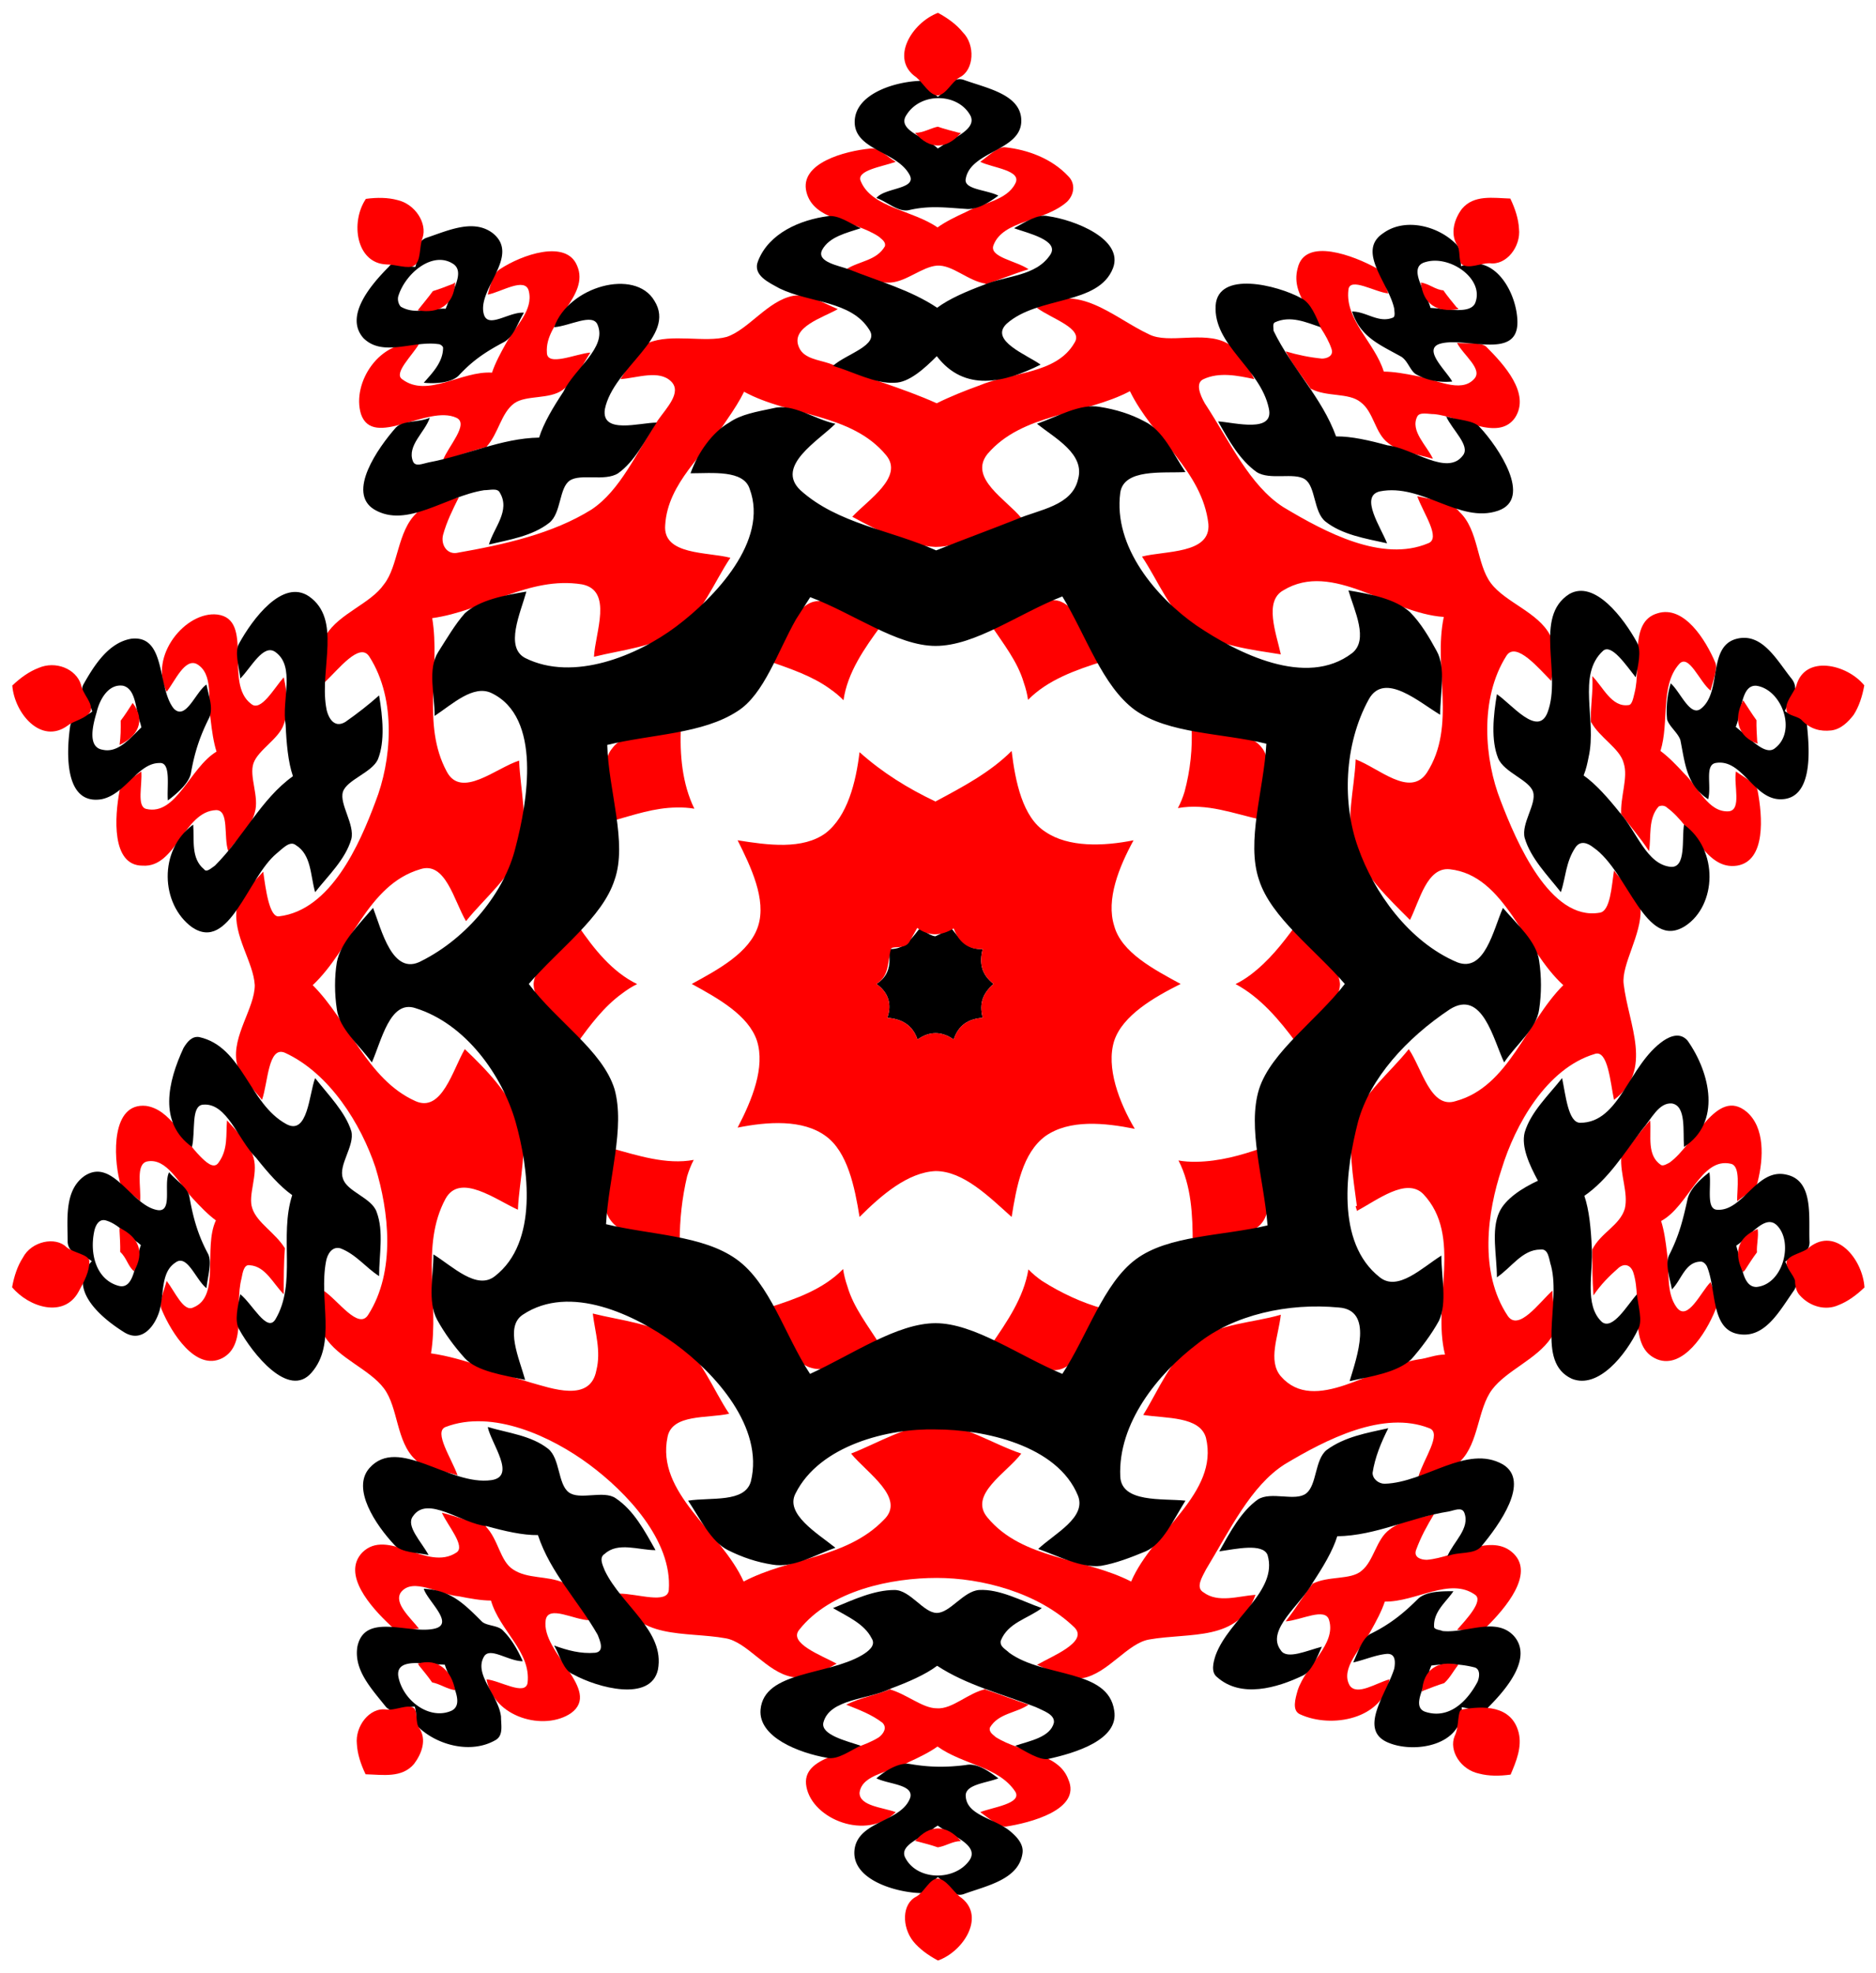
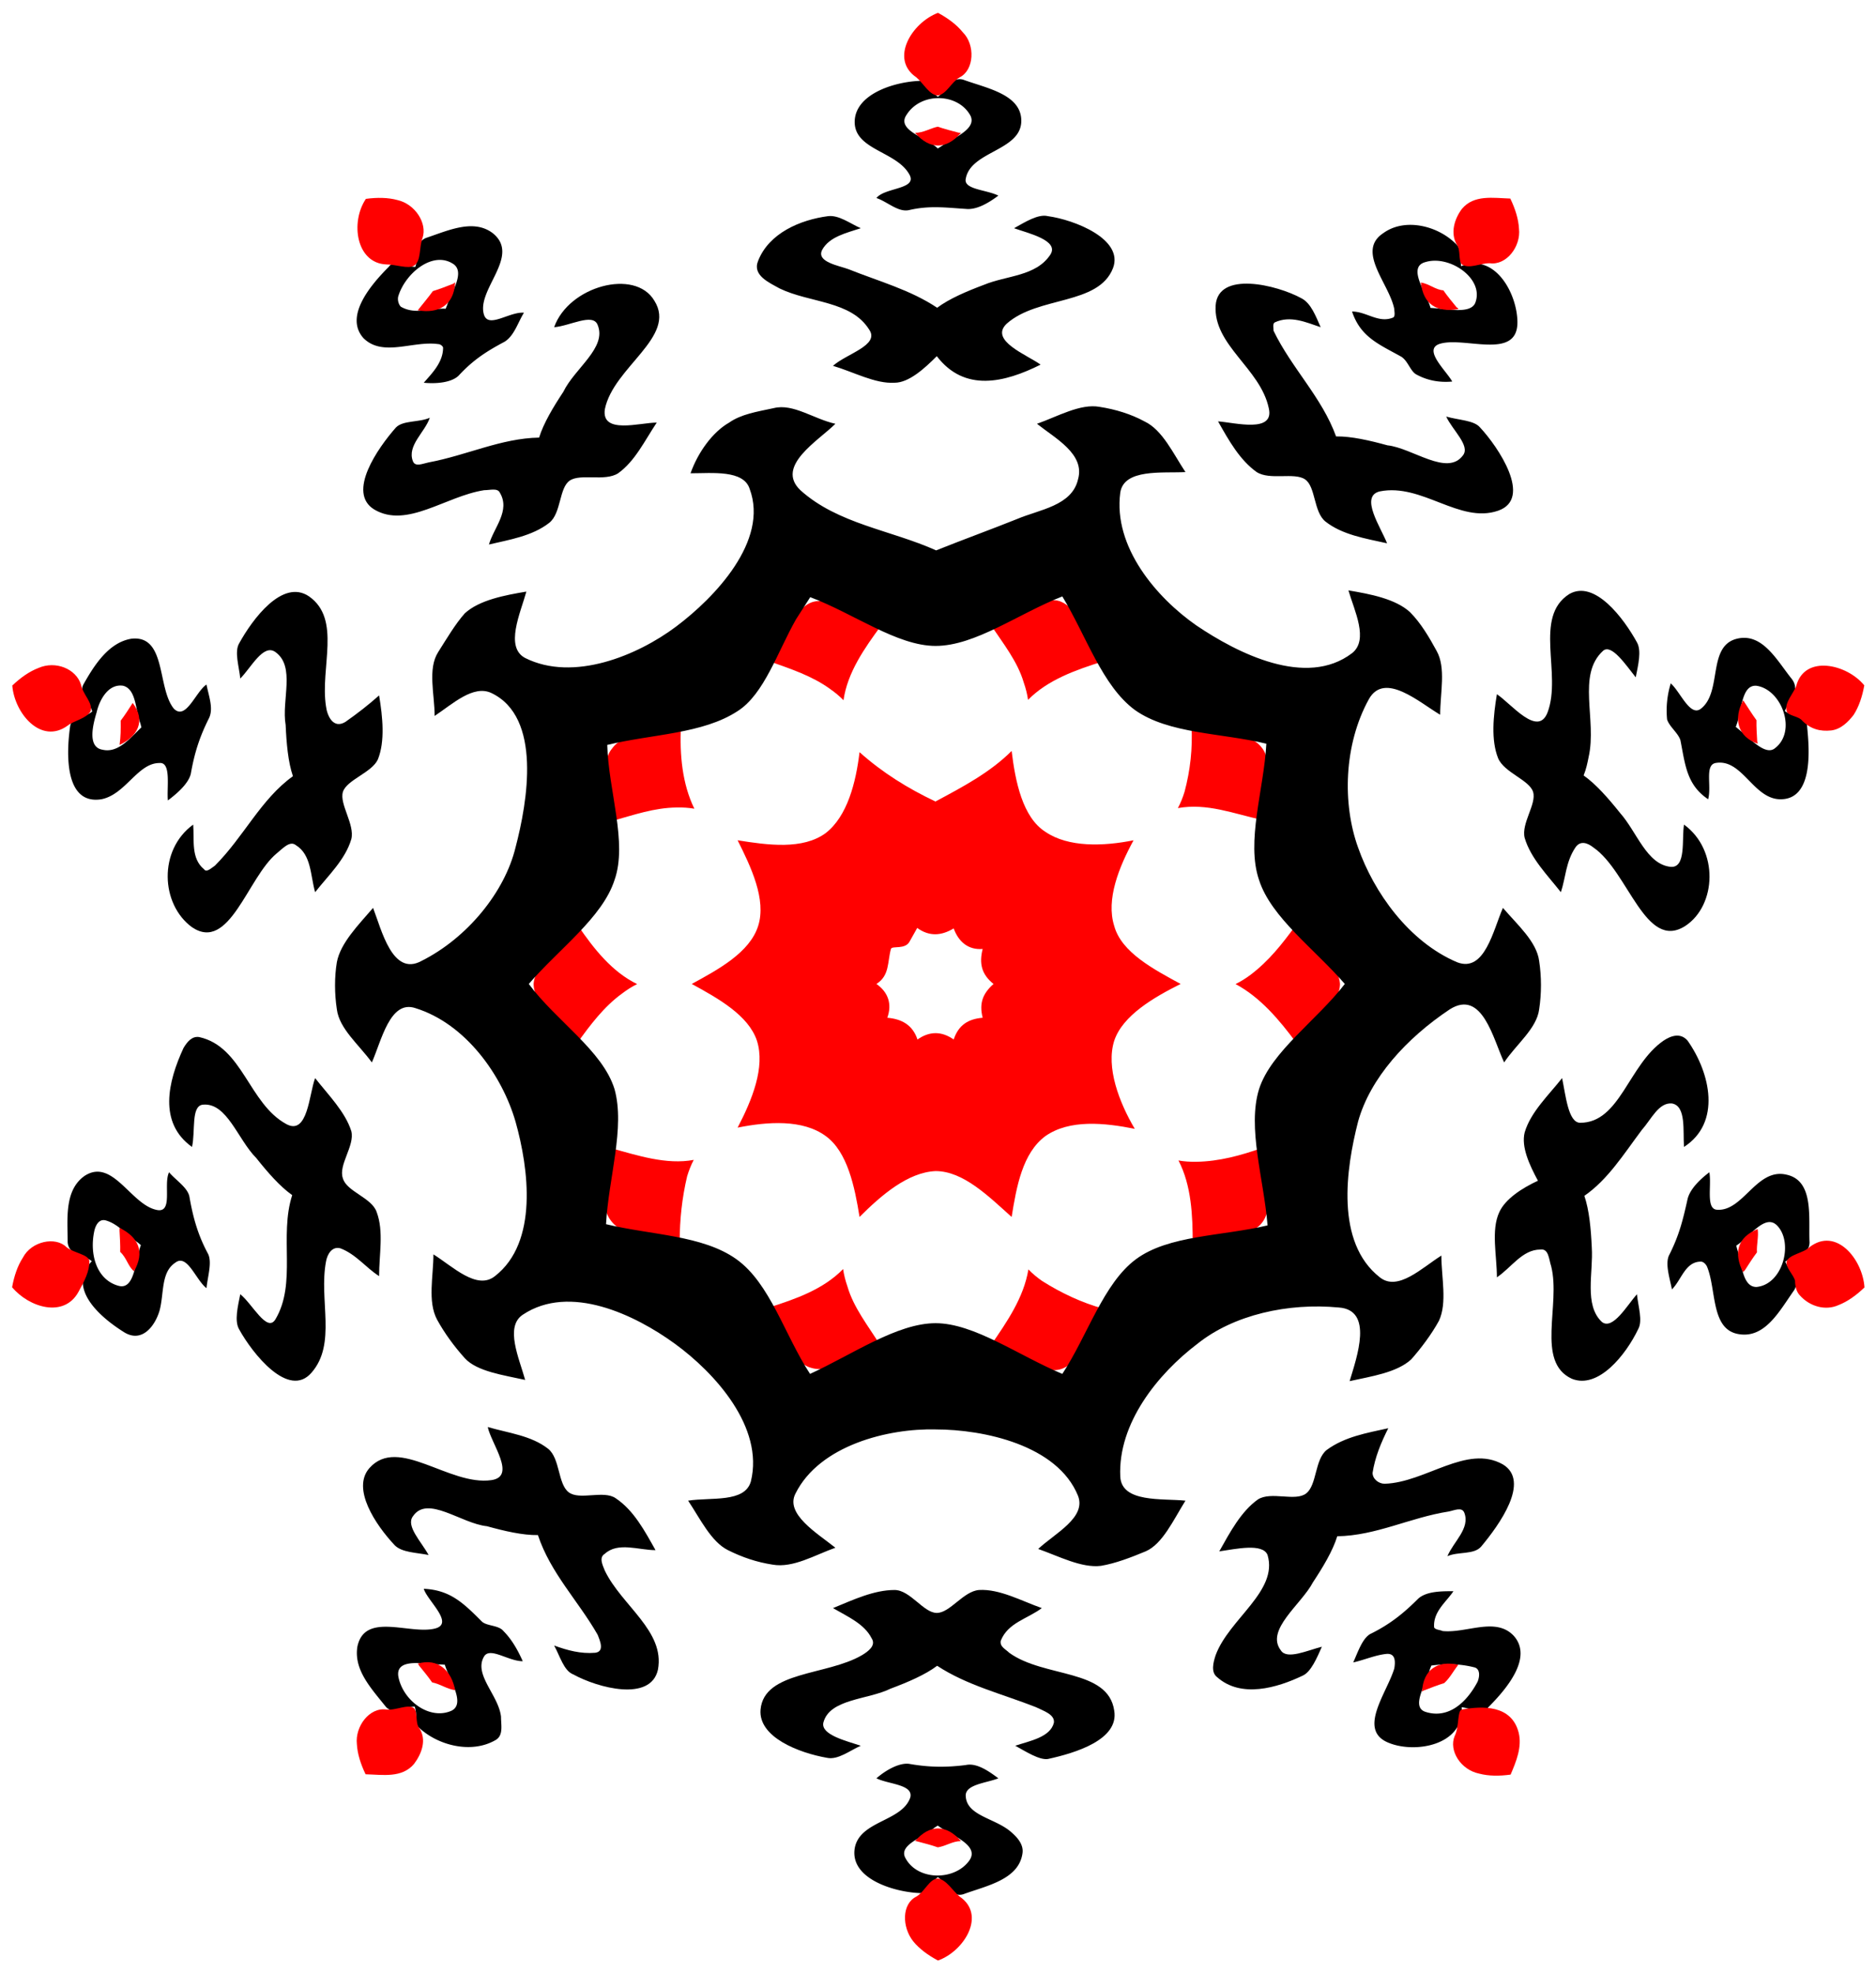
<svg xmlns="http://www.w3.org/2000/svg" viewBox="0 0 1554.103 1634.081">
  <path fill="none" d="M695.159 304.318c-.73-.245-1.465-.485-2.187-.73.724.244 1.455.486 2.187.73zM409.98 449.886c-.735.23-1.472.468-2.202.694.73-.227 1.466-.461 2.202-.694zM264.348 735.032c-.461.62-.92 1.247-1.38 1.86.46-.614.92-1.238 1.38-1.86zM313.75 1051.698c-.01.775-.012 1.554-.024 2.323.01-.77.017-1.546.024-2.323zM540.092 1279.33c.448.635.904 1.269 1.347 1.9-.444-.631-.897-1.265-1.347-1.9zM857.543 1330.367c.735.25 1.477.495 2.206.745-.73-.25-1.469-.496-2.207-.745zM1144.453 1184.525c.74-.23 1.484-.468 2.22-.693-.737.226-1.478.46-2.22.693zM1290.36 897.647c.462-.62.922-1.247 1.383-1.86-.461.614-.921 1.238-1.383 1.86zM1239.395 580.185c.01-.771.011-1.546.023-2.311-.01.765-.016 1.538-.023 2.31zM1011.814 353.792c-.446-.627-.9-1.254-1.339-1.878.441.624.89 1.25 1.339 1.878zM857.224 303.994c.733-.248 1.472-.49 2.199-.74-.728.249-1.464.493-2.199.74zM540.949 354.643c.446-.629.9-1.257 1.342-1.883-.442.626-.893 1.254-1.342 1.883zM314.601 581.042c-.008-.77-.01-1.543-.02-2.307.01.764.014 1.536.02 2.307zM264.023 897.328c-.459-.617-.914-1.242-1.371-1.852.457.611.913 1.233 1.371 1.852zM408.926 1183.47c-.735-.23-1.472-.467-2.202-.693.73.227 1.466.46 2.202.693zM694.826 1330.04c-.732.247-1.47.49-2.194.738.726-.248 1.46-.492 2.194-.738zM1012.663 1280.186c-.447.633-.902 1.265-1.344 1.894.443-.63.894-1.261 1.344-1.894zM1240.25 1052.547c.011.777.015 1.558.028 2.328-.012-.771-.019-1.55-.027-2.328zM1290.032 734.698c.466.623.928 1.253 1.391 1.869-.463-.617-.926-1.244-1.39-1.869zM1143.398 448.832c.741.23 1.484.468 2.22.694-.736-.227-1.478-.462-2.22-.694zM708.34 426.155c12.712-12.115 31.712-25.115 28.712-44.115-2-19-28-30-44-27-18 4-45 26-33 47 9 16 29 21 45.59 26.956-.287-.708.587-1.65 2.698-2.84zM492.442 540.264c2.61-17.223 9.61-36.223-.39-50.223-13-17-42-9-54 2-11 9-13 28-9 44 6 29 43 13 62.875 8.094-.648-.402-.496-1.674.514-3.871zM384.41 759.274c-8.358-15.234-14.358-38.234-32.358-41.234-21-3-37 19-40 35s9 45 30 45c19 1 32-21 44.216-35.337-.762.058-1.386-1.059-1.857-3.428zM425.41 1000.303c-17.358-8.263-43.358-29.263-57.358-7.263-10 14-12 33-6 44 8 15 31 30 49 22 20-9 15-37 17.88-57.058-.584.499-1.747-.038-3.522-1.68zM600.48 1171.623c-17.428 3.417-40.428 1.417-49.428 18.417-9 18 6 41 21 49 14 8 42 5 51-12 11-19-8-39-18.723-56.137-.182.75-1.441 1.003-3.85.72zM843.294 1207.234c-11.242 11.806-27.242 21.806-29.242 38.806-3 24 30 35 46 33 15-2 37-20 34-41-2-21-30-25-48.06-33.667.294.717-.58 1.667-2.698 2.86zM1060.734 1092.836c-3.682 16.204-7.682 33.204-.682 48.204 11 21 44 12 56 1 11-12 18-39 4-54-15-16-40-3-58.817.883.658.41.51 1.695-.501 3.913zM1168.967 872.27c8.085 15.77 14.085 37.77 33.085 41.77 21 3 39-19 40-34 2-16-6-42-27-47-23-4-34 22-47.982 35.764.771-.053 1.408 1.077 1.897 3.467zM1126.551 630.57c18.5 7.47 49.5 31.47 60.5 3.47 6-13 10-30 4-41-9-14-28-25-46-22-25 5-20 38-22.066 57.839.59-.493 1.768.047 3.566 1.692zM950.404 460.39c15.648-2.35 34.648-2.35 46.648-14.35 17-17-3-44-17-52-15-9-52-5-55 19-2 18 12 33 21.484 48.068.187-.742 1.453-.994 3.868-.719zM842.988 425.84c-11.936-13.8-38.936-29.8-25.936-50.8 9-14 28-23 41-21 17 3 40 21 36 43-5 21-31 22-48.378 31.627.293-.708-.577-1.647-2.686-2.827zM601.234 461.135c-17.182-3.095-40.182-1.095-49.182-18.095s6-42 20-49 39-6 51 11c13 19-9 40-17.982 56.801-.18-.741-1.436-.989-3.836-.706zM426.187 631.356c-15.135 8.684-34.135 22.684-50.135 14.684-18-9-19-37-13-52 6-13 27-24 45-22 26 4 18 38 21.663 57.628-.583-.491-1.747.048-3.528 1.688zM384.145 872.016c-8.093 15.024-13.093 36.024-30.093 41.024-21 6-40-18-42-34-3-16 9-48 33-46 19 2 29 22 40.966 35.525-.762-.053-1.39 1.072-1.873 3.45zM491.497 1091.896c2.555 14.144 5.555 28.144 2.555 43.144-5 28-44 18-57 6-12-12-18-39-5-54 15-16 40-3 58.936.948-.65.408-.5 1.692.509 3.908zM708.013 1206.916c11.039 12.124 26.039 22.124 29.039 38.124 5 24-28 36-45 34-16-3-39-22-34-44 5-20 29-23 47.25-30.996-.288.715.59 1.669 2.711 2.872zM951.144 1172.371c17.908 3.67 40.908 1.67 49.908 18.67 9 18-6 42-20 49-16 7-49 6-55-17-4-19 12-35 21.21-51.403.188.752 1.458 1.008 3.882.733zM1127.33 1001.074c16.722-7.034 35.722-25.034 52.722-13.034s18 37 11 51-31 29-49 21c-20-9-17-37-18.283-57.282.592.5 1.767-.038 3.561-1.684zM1168.7 758.997c8.352-14.956 13.352-37.956 32.352-40.956 20-3 38 18 41 35 3 14-6 33-21 42-23 15-41-17-54.233-32.6.772.059 1.403-1.063 1.88-3.444zM1059.793 539.319c-2.741-15.279-6.741-31.279-1.741-46.279 8-23 44-14 57-2 11 11 17 35 6 51-15 20-41 5-60.752 1.155.656-.404.506-1.677-.507-3.876zM775.503 455.89c-22.451-9.85-44.451-16.85-66.451-25.85 21 10 44 22 66 23 22 0 45-14 67-23-10 4-20 8-29.547 11.295-12.059 4.604-24.44 9.45-37.002 14.555zM987.26 524.024c-13.208-19.984-25.208-40.984-39.208-59.984 13 20 22 44 41 57 19 14 44 16 68 21-10-2-21-6-31.163-8.072a1873.222 1873.222 0 00-38.63-9.944zM1118.837 703.923c1.215-23.883 3.215-47.883 4.215-71.883-2 24-9 50-1 71 7 21 27 39 43 57-8-8-13-17-20.723-25.323a1881.226 1881.226 0 00-25.492-30.794zM1119.344 927.203c15.708-18.163 30.708-37.163 45.708-56.163-15 19-36 36-43 57s-2 47 2 71c-2-11-2-21-2.187-31.927a1890.349 1890.349 0 00-2.521-39.91zM988.072 1108.074c22.98-6.034 46.98-12.034 69.98-18.034-24 5-49 7-68 21-19 13-29 37-41 58 5-9 11-18 17.603-27.277a1898.6 1898.6 0 0021.417-33.69zM775.49 1176.803c22.562 8.237 44.562 18.237 67.562 26.237-23-9-45-23-68-23-22 0-45 14-67 23 10-4 20-7 30.4-11.675a1903.139 1903.139 0 0037.039-14.562zM563.511 1107.256c12.54 19.784 26.54 39.784 38.54 60.784-12-21-22-44-41-58-18-14-44-16-67-21 10 2 21 6 31.077 8.197 12.42 3.373 25.25 6.745 38.383 10.02zM433.208 926.707c-1.156 24.333-2.156 47.333-4.156 71.333 2-24 8-49 1-70-6-22-27-39-42-57 7 8 13 17 20.076 25.043a1895.2 1895.2 0 0025.08 30.625zM433.713 704.439c-15.661 17.601-29.661 37.601-45.661 55.601 16-18 36-36 43-57s0-46-1-70c0 11 2 21 1.37 31.891.617 12.827 1.36 26.04 2.291 39.508zM564.335 524.843c-23.283 5.197-46.283 12.197-69.283 18.197 23-5 49-7 67-21 19-13 29-37 41-57-5 9-12 17-17.346 26.415a1875.962 1875.962 0 00-21.37 33.388zM689.753 350.726c-1.701-.686-3.701-.686-6.03-2.072a545.11 545.11 0 016.03 2.072zM432.952 490.428c-1.9.612-3.9.612-6.106 1.87 2.025-.63 4.064-1.261 6.106-1.87zM306.821 754.174c-.77 1.866-1.77 3.866-3.857 5.116a549.261 549.261 0 013.857-5.116zM359.444 1042.082c-.392 1.958-.392 3.958-.121 6.43.031-2.136.065-4.284.121-6.43zM571.511 1244.54c.54 1.5 2.54 3.5 3.684 5.289a552.391 552.391 0 01-3.684-5.29zM862.609 1283.572c2.443 1.468 4.443 1.468 6.09 2.118a551.524 551.524 0 01-6.09-2.118zM1121.115 1143.507c1.937-.467 3.937-.467 6.162-1.865a550.13 550.13 0 01-6.162 1.865zM1247.428 878.027c.624-1.987 1.624-3.987 3.872-5.117a545.209 545.209 0 01-3.872 5.117zM1193.212 589.41c-.16-2.37-.16-4.37.118-6.394a542.72 542.72 0 01-.118 6.393zM979.979 388.247c-1.927-1.207-2.927-3.207-3.66-5.224a544.154 544.154 0 013.66 5.224zM862.241 350.351c1.81-1.31 3.81-1.31 6.068-2.095-2.018.688-4.048 1.38-6.067 2.095zM572.332 389.06c.72-2.02 1.72-4.02 3.67-5.238a545.893 545.893 0 00-3.67 5.238zM360.322 590.293c-.27-2.253-.27-4.253-.107-6.378.027 2.118.055 4.25.107 6.378zM306.55 877.764c-.498-1.724-1.498-3.724-3.834-5.094a543.209 543.209 0 003.835 5.094zM431.905 1142.46c-1.853-1.42-3.853-1.42-6.107-1.864 2.026.628 4.064 1.258 6.107 1.865zM689.369 1283.195c-2.317.845-4.317.845-6.054 2.094 2.013-.687 4.038-1.38 6.053-2.094zM980.788 1245.357c-.736 1.683-2.736 3.683-3.673 5.275a548.188 548.188 0 003.673-5.275zM1194.094 1042.957c-.042 2.083-.042 4.083.132 6.444a551.79 551.79 0 00-.132-6.444zM1247.156 753.894c1.896 1.146 2.896 3.146 3.895 5.14a549.958 549.958 0 00-3.895-5.14zM1120.068 489.38c1.984.66 3.984.66 6.16 1.87a551.44 551.44 0 00-6.16-1.87zM729.35 161.525c8.702-4.485 30.702-6.485 24.702-18.485-4-8-14-11-22-15 3 2 7 4 10 6-10 3-22 5-29 13-7 6 6 14 13.246 16.452-1.8-.945.57-1.128 3.053-1.967zM353.455 314.743c5.597-7.703 16.597-16.703 12.597-25.703-5-10-20-3-30-3 4 1 7-2 11-1-6 10-20 21-15 31 3 6 13 3 20.092 2.082-2.015.294-.204-1.244 1.31-3.379zM139.067 659.392c-1.015-10.352 2.985-27.352-7.015-28.352-9-1-17 8-24 16 3-3 5-6 9-8 1 11-4 24 4 33 6 6 13-5 18.939-9.149-1.46 1.426-.897-.883-.924-3.499zM167.856 1064.477c-6.804-7.437-10.804-22.437-21.804-19.437-10 2-7 17-11 27 1-4 2-7 3-11 7 9 14 28 27 23 6-2 4-11 5.606-17.276-.343 2.016-1.244-.186-2.802-2.287zM429.375 1375.682c-10.323-2.642-22.323-10.642-29.323-3.642-6 8 3 20 8 29-2-3-4-6-5-10 11 2 22 10 33 6 8-3 0-14-3.063-21.153.908 1.834-1.117.58-3.614-.205zM824.296 1473.743c-9.245 4.297-25.245 4.297-25.245 14.297s13 15 23 19c-4-1-7-4-10-6 11-3 25-4 30-14 4-8-9-11-14.705-15.26 1.813.95-.564 1.128-3.05 1.963zM1201.572 1320.542c-5.52 8.498-16.52 18.498-11.52 26.498 4 9 19 3 29 2-4 2-8 1-12 1 8-9 20-21 16-31-3-6-13-3-20.163-1.886 2.022-.296.205 1.247-1.317 3.388zM1416.403 974.586c1.649 10.454-4.351 25.454 6.649 28.454 9 3 17-9 25-16-3 3-5 6-9 8 0-11 3-25-5-33-6-6-14 4-18.577 9.026 1.458-1.425.898.892.928 3.52zM1386.507 568.676c6.545 7.364 11.545 21.364 21.545 19.364 9-1 9-17 11-27-2 3 0 8-2 11-9-7-14-30-27-23-5 2-6 10-6.366 17.334.342-2.007 1.252.195 2.821 2.302zM1123.862 258.268c10.19 1.772 22.19 10.772 29.19 3.772 7-8-4-19-7-29 1 4 3 6 4 10-11-3-22-10-33-6-7 3 1 14 3.178 21.024-.901-1.822 1.126-.577 3.632.204zM824.18 161.406c-9.128-4.366-24.128-4.366-25.128-14.366s14-14 23-19c-4 1-7 4-10 6 11 4 25 4 30 15 4 6-9 11-14.83 14.324 1.808-.949-.563-1.126-3.042-1.958zM430.12 259.01c-10.068 2.03-24.068 12.03-30.068 2.03-5-9 5-18 8-28 0 4-3 7-4 11 11-4 22-10 33-6 7 3-1 14-3.317 20.767.903-1.826-1.119-.579-3.615.203zM168.434 569.257c-6.382 7.783-16.382 26.783-24.382 17.783-6-6-8-16-8-26-1 4 1 8 2 12 7-9 14-27 26-24 6 2 7 11 7.193 17.924-.342-2.005-1.247.192-2.81 2.293zM138.682 974.202c-1.63 9.838 3.37 21.838-4.63 27.838-9 7-18-9-26-15 1 4 6 5 8 8 1-12-5-29 7-35 6-3 12 6 16.559 10.648-1.455-1.42-.897.891-.929 3.514zM352.637 1319.722c5.415 8.318 15.415 16.318 12.415 24.318-3 12-20 5-30 4 4 2 8 1 12 1-7-9-19-19-16-31 2-7 13-2 20.268-1.711-2.013-.295-.201 1.25 1.317 3.393zM729.228 1473.623c8.824 4.417 26.824 4.417 24.824 16.417-1 9-13 12-22 17 3-2 7-4 10-6-11-4-28-4-31-16-1-6 8-11 15.115-13.388-1.804.946.571 1.13 3.061 1.971zM1124.606 1376.428c10.446-2.388 23.446-11.388 29.446-3.388s-4 20-8 29c1-4 5-7 5-11-11 3-25 13-34 5-6-5 1-13 3.923-19.407-.906 1.83 1.124.58 3.631-.205zM1387.089 1065.055c6.963-7.015 10.963-22.015 21.963-20.015 10 3 8 18 11 28-1-4-2-7-3-11-7 9-13 24-25 24-7 0-6-12-7.775-18.689.343 2.016 1.248-.189 2.812-2.296zM1416.015 659.003c1.037-9.963-3.963-23.963 6.037-27.963 9-4 17 8 25 15-4-2-5-5-9-7-2 11 5 29-6 34-8 3-12-7-16.96-10.533 1.464 1.43.898-.883.923-3.504zM1200.754 313.926c-4.702-8.886-16.702-16.886-12.702-25.886 5-9 20-2 30-3-4 0-7 0-11-1 5 10 21 20 15 31-3 7-13 3-19.988 2.259 2.024.297.208-1.241-1.31-3.373zM661.143 244.692c.133.047.266.094 0 0zM347.673 421.707c-.136.041-.272.08-.408.122.136-.041.272-.08.409-.122zM196.983 749.436c.086-.113.173-.225 0 0zM267.637 1103.195c.003-.143.007-.285 0 0zM532.996 1348.294c-.082-.118-.161-.235 0 0zM892.238 1390.49c-.135-.047-.27-.095 0 0zM1207.302 1213.083l.41-.122c-.136.04-.273.08-.41.122zM1358.115 883.713c-.086.113-.173.225 0 0zM1285.928 529.759l.01-.426-.01.426zM1019.759 285.84l-.242-.35.242.35zM891.453 244.445c.137-.04.271-.088.406-.135-.135.047-.268.095-.406.135zM533.506 286.588c.08-.117.16-.234.242-.351l-.242.351zM268.484 530.607c.004-.142 0-.284-.003-.426.003.142.007.283.003.426zM197.021 883.833zM346.694 1212.096zM660.754 1390.105c.134-.047.267-.095 0 0zM1020.264 1349.045c.08-.117.16-.235 0 0zM1286.787 1104.04c-.004-.144-.008-.286 0 0zM1357.889 749.205c-.087-.114-.175-.226 0 0zM1206.314 420.72l.412.123c-.138-.041-.274-.08-.412-.122zM688.282 253.823l1.094.382c-.366-.127-.727-.256-1.094-.382zM374.636 413.252l1.112-.335c-.372.113-.741.221-1.112.335zM214.14 726.352l.706-.925c-.235.31-.47.615-.705.925zM267.966 1074.355l.027-1.167c-.008.39-.02.777-.027 1.167zM516.293 1324.72c-.222-.32-.444-.64-.665-.962.223.322.441.642.664.962zM864.87 1381.23l-1.104-.388c.37.13.734.26 1.103.388zM1180.176 1221.545l-1.12.334c.375-.113.746-.221 1.12-.334zM1340.94 906.785l-.707.926c.236-.31.471-.615.706-.926zM1285.62 558.015l-.026 1.161c.008-.388.019-.773.026-1.16zM1036.102 308.833l.66.953c-.222-.318-.438-.635-.66-.953zM864.566 253.515l-1.1.386c.368-.129.732-.259 1.1-.386zM517.115 309.65l-.662.956c.222-.32.44-.637.662-.955zM268.779 558.833l.025 1.16c-.007-.388-.018-.772-.025-1.16zM213.826 906.475l.702.922c-.234-.309-.468-.613-.702-.922zM373.626 1220.534l1.111.333c-.371-.112-.74-.22-1.11-.333zM687.968 1380.92l1.097-.385c-.367.128-.73.258-1.097.385zM1036.918 1325.542l.663-.96c-.222.321-.44.64-.663.96zM1286.438 1075.168l-.028-1.169c.008.391.02.778.028 1.169zM1340.622 726.032l-.71-.93c.237.312.474.618.71.93zM1179.165 412.242l-1.12-.335c.375.113.746.221 1.12.335zM707.857 225.506a312.283 312.283 0 01-5.086-1.862c8.479 3.24 17.904 6.325 27.35 9.63a1821.28 1821.28 0 00-12.9-4.5c-3.19-1.102-6.324-2.182-9.364-3.268zM373.79 378.948a313.734 313.734 0 01-5.218 1.484c8.778-2.364 18.23-5.409 27.827-8.287a1811.12 1811.12 0 00-13.1 3.942c-3.233.984-6.408 1.952-9.51 2.861zM193.292 699.185a316.71 316.71 0 01-3.359 4.276c5.729-7.088 11.604-15.121 17.696-23.105-2.819 3.667-5.592 7.322-8.306 10.909-2.044 2.7-4.05 5.355-6.03 7.92zM235.117 1064.674a318.864 318.864 0 01-.206 5.447c.473-9.124.51-19.102.753-29.167-.129 4.636-.227 9.234-.317 13.743-.068 3.395-.133 6.73-.23 9.977zM483.97 1336.236a319.395 319.395 0 013.037 4.538c-4.986-7.675-10.826-15.785-16.554-24.087 2.624 3.833 5.25 7.619 7.83 11.327 1.944 2.792 3.854 5.533 5.686 8.222zM845.413 1409.629c1.747.626 3.454 1.253 5.126 1.886-8.546-3.28-18.04-6.409-27.557-9.76 4.378 1.56 8.729 3.079 12.997 4.562 3.214 1.118 6.37 2.213 9.434 3.312zM1181.088 1256.068c1.779-.52 3.526-1.016 5.248-1.487-8.829 2.368-18.336 5.418-27.991 8.3 4.452-1.311 8.86-2.64 13.178-3.948 3.252-.985 6.446-1.955 9.565-2.865zM1361.969 934.266a313.695 313.695 0 013.361-4.278c-5.733 7.089-11.613 15.13-17.711 23.122 2.822-3.672 5.598-7.33 8.314-10.92 2.046-2.703 4.053-5.359 6.036-7.924zM1318.773 567.929c.054-1.843.12-3.649.202-5.423-.466 9.082-.491 19.018-.72 29.043.122-4.617.214-9.197.3-13.687.063-3.38.124-6.7.218-9.933zM1068.69 297.407a310.529 310.529 0 01-3.02-4.497c4.956 7.607 10.769 15.645 16.47 23.873-2.612-3.8-5.226-7.551-7.794-11.226-1.933-2.768-3.833-5.484-5.655-8.15zM845.196 225.285a315.937 315.937 0 005.112-1.877c-8.523 3.264-17.99 6.377-27.477 9.71 4.364-1.55 8.702-3.062 12.958-4.538 3.204-1.112 6.352-2.201 9.407-3.295zM484.8 298.234c1.04-1.523 2.05-3.024 3.026-4.51-4.966 7.628-10.786 15.687-16.492 23.935 2.614-3.808 5.231-7.57 7.802-11.254 1.936-2.774 3.839-5.498 5.664-8.17zM235.85 568.666c-.053-1.84-.119-3.644-.2-5.416.462 9.07.485 18.992.71 29.001-.12-4.61-.211-9.182-.295-13.665-.063-3.376-.123-6.692-.215-9.92zM192.918 933.895a311.762 311.762 0 00-3.342-4.261c5.701 7.061 11.547 15.072 17.608 23.034a1819.733 1819.733 0 01-8.265-10.878c-2.034-2.693-4.03-5.34-6-7.895zM372.824 1255.1a310.98 310.98 0 00-5.215-1.483c8.773 2.362 18.22 5.408 27.815 8.288-4.424-1.31-8.804-2.638-13.095-3.944-3.232-.984-6.405-1.952-9.505-2.86zM707.63 1409.406a312.019 312.019 0 00-5.1 1.871c8.502-3.256 17.955-6.356 27.43-9.679-4.36 1.546-8.69 3.052-12.94 4.524-3.199 1.108-6.341 2.193-9.39 3.284zM1069.518 1337.067a315.54 315.54 0 00-3.033 4.525c4.976-7.654 10.81-15.743 16.532-24.025-2.622 3.824-5.245 7.6-7.822 11.299-1.94 2.785-3.848 5.519-5.677 8.201zM1319.51 1065.405c.056 1.854.124 3.67.209 5.455-.478-9.136-.518-19.128-.763-29.21.13 4.643.23 9.249.32 13.764.07 3.4.135 6.74.234 9.991zM1361.592 698.805a318.045 318.045 0 003.378 4.293c-5.76-7.115-11.67-15.179-17.8-23.194 2.837 3.682 5.626 7.35 8.357 10.951 2.056 2.712 4.073 5.376 6.065 7.95zM1180.122 377.983c1.78.52 3.527 1.016 5.25 1.488-8.834-2.37-18.344-5.419-28.002-8.3 4.453 1.311 8.861 2.639 13.182 3.947 3.253.984 6.448 1.954 9.57 2.865zM699.813 183.256c3.239 2.784 7.239 1.784 10.239 4.784-7-5-15-6-22.191-10.019 3.806 1.764 7.812 3.499 11.952 5.235zM342.357 349.61c3.695-.57 7.695-1.57 11.695-2.57-8 1-16 4-24.46 5.364 4.122-.812 8.388-1.764 12.765-2.794zM150.565 694.068c2.487-4.028 5.487-5.028 7.487-9.028-5 7-11 12-16.192 18.814 2.864-3.087 5.762-6.373 8.705-9.786zM197.528 1085.765c1.524-3.725.524-7.725.524-11.725 0 8-1 17-1.817 24.787.503-4.19.918-8.56 1.293-13.062zM465.929 1375.466c-1.877-3.426-4.877-6.426-5.877-10.426 3 8 9 15 12.517 21.767-2.059-3.69-4.295-7.474-6.64-11.341zM853.802 1452.04c-2.75-3-7.75-2-10.75-5 8 3 15 8 22.786 10.272-3.833-1.775-7.867-3.522-12.036-5.272zM1212.712 1285.564c-3.66-.524-7.66 1.476-11.66 2.476 8-2 16-3 24.477-5.282-4.139.816-8.422 1.772-12.817 2.806zM1404.836 939.685c-2.784 2.355-3.784 7.355-7.784 8.355 6-6 11-12 16.485-18.136-2.863 3.085-5.76 6.369-8.7 9.781zM1356.625 547.233c-1.573 3.807-.573 7.807-.573 11.807 0-8 1-17 1.86-24.806-.503 4.169-.915 8.519-1.287 12.999zM1087.12 258.486c.932 3.554 3.932 6.554 5.932 9.554-4-7-9-14-12.524-20.813 2.043 3.664 4.263 7.42 6.592 11.26zM853.595 183.047c-2.543 2.993-7.543 1.993-10.543 4.993 8-3 15-8 22.554-10.253-3.826 1.772-7.85 3.514-12.01 5.26zM466.676 259.23c.376 3.81-5.624 5.81-5.624 9.81 4-7 7-14 12.233-21.1-2.048 3.674-4.275 7.441-6.61 11.29zM198.197 547.905c-1.145 4.135 1.855 7.135.855 11.135 0-8-2-16-2.141-24.128.501 4.168.913 8.516 1.286 12.993zM150.235 939.357c2.817 1.683 4.817 6.683 7.817 8.683-6-5-10-12-16.488-18.43 2.853 3.074 5.74 6.347 8.67 9.747zM341.482 1284.688c3.57 1.352 7.57 3.352 11.57 2.352-8-3-16-3-24.32-5.143 4.117.81 8.378 1.761 12.75 2.79zM699.6 1451.83c3.452-2.79 7.452-1.79 10.452-4.79-7 5-15 6-22.43 10.036 3.814-1.767 7.828-3.505 11.978-5.246zM1087.864 1376.213c2.188-3.173 4.188-7.173 6.188-10.173-4 7-9 14-12.81 21.484 2.052-3.68 4.283-7.454 6.622-11.31zM1357.297 1086.434c-.245-4.394.755-7.394-1.245-11.394 2 8 1 16 2.538 24.463-.503-4.192-.918-8.565-1.293-13.069zM1404.504 693.734c-2.452-3.694-5.452-4.694-7.452-8.694 6 6 11 12 16.187 18.514-2.873-3.098-5.781-6.395-8.735-9.82zM1211.836 348.736c-3.784-.696-7.784-1.696-11.784-2.696 8 2 17 4 24.616 5.505-4.144-.817-8.432-1.775-12.832-2.81zM692.625 300.998c11.427-6.958 25.427-10.958 29.427-22.958 4-14-18-21-29-20s-23 8-30 18c-12 17 16 22 27.013 26.541-.044-.406.793-.933 2.56-1.583zM405.97 448.7c3.082-12.66 18.082-27.66 8.082-39.66-8-9-25-3-33 4-9 10-21 29-11 41 8 10 23 0 34.778-2.564-.276-.301.092-1.216 1.14-2.777zM260.396 736.442c-2.344-13.402-3.344-31.402-15.344-35.402-12-5-23 10-25 21-3 14 0 34 13 39 12 6 20-13 28.051-21.684-.4-.08-.64-1.036-.707-2.914zM311.376 1055.178c-11.324-7.138-21.324-25.138-34.324-19.138-11 4-12 23-7 32 6 11 22 33 37 22 9-7 5-22 6.61-32.92-.373.172-1.128-.46-2.286-1.942zM540.213 1283.555c-13.161-1.515-30.161-6.515-39.161 3.485-8 10 4 26 13 31 12 6 34 12 42-2 6-10-6-22-12.842-32.258-.2.359-1.185.292-2.997-.227zM860.12 1333.723c-11.068 8.317-31.068 12.317-29.068 27.317 1 11 18 18 29 16 13-2 35-11 32-27-2-13-18-13-29.369-17.903.048.41-.79.937-2.563 1.586zM1148.502 1185.735c-4.45 12.305-15.45 26.305-9.45 37.305 7 12 28 6 36-3 8-11 20-28 10-40-9-9-24 0-35.408 2.897.279.305-.09 1.227-1.142 2.798zM1294.337 896.26c4.715 12.78 2.715 30.78 15.715 35.78 11 5 24-11 25-21 2-14 0-38-15-40-12-2-19 13-26.439 22.283.404.084.65 1.047.724 2.937z" />
-   <path fill="none" d="M1241.791 576.741c12.26 7.3 27.26 30.3 38.26 17.3 17-22-1-48-26-54-18-4-13 23-14.571 34.75.376-.168 1.14.466 2.311 1.95zM1011.725 349.611c13.327.43 30.327 7.43 39.327-3.57 7-9-3-26-13-31-13-6-28-9-40-1-12 9 4 25 10.663 35.35.204-.356 1.193-.291 3.01.22zM859.794 300.666c-9.742-5.626-21.742-10.626-27.742-20.626-10-16 17-24 27-23 13 2 37 12 32 29-2 11-18 12-28.706 16.199.048-.406-.786-.93-2.552-1.572zM541.065 350.457c-13.013.583-30.013 6.583-39.013-3.417-8-10 4-26 13-31 11-6 31-10 41 0s-6 24-11.997 34.19c-.2-.356-1.183-.29-2.99.227zM312.23 577.602c-12.178 6.438-23.178 28.438-36.178 18.438-9-7-10-22-5-30 6-12 22-33 37-23 9 7 6 22 6.47 32.618-.371-.168-1.13.464-2.291 1.944zM260.08 895.95c-3.028 12.09-3.028 24.09-11.028 34.09-12 12-28-10-30-19-2-14 0-41 18-41 11 1 16 15 23.745 22.982-.4.084-.644 1.044-.717 2.927zM404.917 1184.681c3.135 13.36 18.135 27.36 8.135 39.36-8 9-25 4-33-4-10-10-21-29-11-41 9-9 24 0 34.725 2.842-.276.305.092 1.227 1.14 2.798zM692.285 1333.389c10.767 6.651 25.767 11.651 29.767 23.651 3 15-19 21-29 20-13-2-37-12-32-29 3-11 18-12 28.663-16.248-.045.41.796.941 2.57 1.597zM1012.568 1284.405c13.484-.365 30.484-7.365 39.484 3.635 8 10-4 26-13 31-12 6-40 12-44-4-2-11 7-22 14.5-30.415.205.36 1.196.295 3.016-.22zM1242.65 1056.031c11.402-7.99 25.402-27.99 36.402-17.99 19 18 4 43-19 54-21 9-19-21-19.706-34.06.375.171 1.137-.463 2.304-1.95zM1294.018 736.117c4.034-13.077 2.034-34.077 17.034-36.077 12-3 21 12 24 22 4 12 0 27-10 37-12 12-23-11-31.747-20 .404-.08.645-1.038.713-2.923zM1147.448 447.646c-3.396-12.606-15.396-25.606-9.396-37.606 7-12 27-5 34 2 10 10 22 29 12 41-8 9-24 1-35.462-2.618.279-.3-.089-1.215-1.141-2.776zM703.232 221.911c9.82-5.87 30.82-8.87 27.82-18.87-7-24-39-12-50 4-5 9 12 12 19.846 15.876.052-.285.817-.62 2.334-1.006zM367.923 378.765c6.129-9.725 16.129-20.725 13.129-31.725-3-8-19-4-24 0-9 8-19 20-16 33 3 10 18 2 25.575.906-.126-.26.296-.98 1.296-2.18zM188.427 702.5c-2.375-11.46.625-31.46-9.375-31.46-25-2-25 36-10 48 7 5 14-8 19.606-14.017-.255-.135-.336-.964-.23-2.524zM233.126 1070.232c-8.074-8.192-17.074-24.192-25.074-20.192-22 9-2 40 17 46 11 3 8-16 9.744-23.9-.286.041-.838-.583-1.67-1.908zM485.627 1341.915c-11.575-.875-31.575-11.875-34.575.125-4 23 27 35 45 23 6-4-4-15-7.95-22.562-.207.202-1.022.021-2.475-.563zM850.089 1413.253c-10.037 6.787-30.037 6.787-29.037 19.787 1 7 12 13 20 12 12-1 30-6 31-18 2-9-12-11-19.626-14.79-.05.286-.815.62-2.337 1.003zM1186.99 1256.258c-4.938 9.782-17.938 22.782-11.938 32.782 5 7 18 3 23-1 9-8 18-20 16-33-3-10-18-2-25.76-.973.127.262-.296.984-1.301 2.191zM1366.844 930.966c2.208 12.074-1.792 29.074 10.208 33.074 6 3 15-7 17-14 3-12 4-33-9-36-8-2-13 8-18.445 14.386.256.138.34.972.237 2.54zM1320.774 562.41c8.278 8.63 17.278 26.63 27.278 20.63 20-14-3-46-22-45-8 0-5 14-6.963 22.457.288-.038.846.587 1.685 1.914zM1067.068 291.778c11.984 1.262 24.984 10.262 33.984 2.262 6-5-1-18-8-22-10-7-26-12-36-4-7 6 3 16 7.531 23.181.21-.2 1.028-.022 2.485.557zM849.86 221.678c-9.809-5.638-29.808-7.638-27.808-18.638 6-23 40-13 49 4 6 9-11 12-18.863 15.637-.049-.285-.812-.617-2.329-.999zM486.444 292.591c-11.392.45-32.392 12.45-34.392-.55-4-24 28-34 45-22 7 4-4 14-8.136 21.99-.207-.2-1.02-.02-2.472.56zM233.862 563.15c-8.81 7.89-16.81 26.89-26.81 20.89-21-13 2-47 23-45 5 1 6 14 5.485 22.203-.286-.04-.84.585-1.675 1.908zM188.07 930.61c-2.018 11.43.982 34.43-12.018 32.43-23-3-22-37-7-49 6-5 14 8 19.254 14.038-.255.137-.338.97-.237 2.533zM366.964 1255.298c5.088 9.742 19.088 25.742 11.088 31.742-20 16-39-14-37-33 0-9 17-2 24.614-.935-.126.262.297.985 1.298 2.193zM702.994 1413.019c10.058 5.021 29.058 8.021 29.058 20.021 0 7-12 12-19 12-12-1-30-6-32-19-2-8 12-11 19.6-14.033.052.287.82.623 2.342 1.012zM1067.881 1342.732c11.17-1.692 28.17-10.692 35.17-.692 4 7-2 17-9 21-10 7-25 11-35 5-9-6 2-17 6.343-24.748.209.201 1.028.022 2.487-.56zM1321.514 1070.967c8.538-7.927 15.538-24.927 27.538-21.927 7 2 8 16 6 22-5 11-17 30-29 25-7-3-6-15-6.218-23.16.288.042.844-.584 1.68-1.913zM1366.484 702.136c2.568-11.096-2.432-26.096 8.568-33.096 7-4 17 7 19 14 2 12 5 33-10 36-8 2-12-8-17.799-14.374.256-.135.337-.966.23-2.53zM1186.03 377.807c-4.978-10.767-18.978-22.767-11.978-32.767 5-6 18-3 23 1 9 8 18 20 16 33-3 10-18 2-25.722.945.128-.259-.295-.977-1.3-2.178zM668.817 247.3zM355.02 419.424zM201.859 742.916zM267.753 1095.031zM528.286 1341.608zM884.499 1387.848zM1199.912 1215.368zM1353.235 890.228zM1285.823 537.45zM1024.19 292.111zM884.14 246.938zM529.059 292.879zM268.59 538.291zM201.61 889.982zM354.027 1214.373zM668.448 1387.482zM1024.957 1342.38zM1286.665 1095.868zM1352.983 742.66zM1198.917 418.43zM775.231 663.758c-.094.045-.188.093 0 0zM864.14 692.65c-.103-.02-.207-.036 0 0zM919.168 768.366c-.072-.076-.147-.15 0 0zM919.126 862.074c-.014-.104-.031-.208 0 0zM863.895 937.846c.05-.093.098-.187 0 0zM774.94 966.426c.112-.386.112.614-.281.141.095-.045.188-.093.282-.141zM685.692 937.3c.103.02.206.036 0 0zM631.224 861.636c-.173.404-.173-.596-.22-.224.071.077.145.15.22.224zM631.313 767.974c.014.104.03.207 0 0zM686.37 692.54c-.05.093-.097.186 0 0z" />
  <path fill="none" d="M775.224 542.299c-26.172-17.259-55.172-28.259-84.172-40.259 13 6 26 11 39 16-14 19-28 39-31 62-17-16-39-24-61-32 6-12 16-22 21-35-15 27-26 61-48 77-21 16-58 14-88 22 14-4 27-7 41-10-1 23 1 47 11 68-23-4-46 3-68 10-2-14-3-27-3-41 1 31 15 65 6 90-8 25-38 46-58 70 8-12 18-21 27-32 13 19 28 38 49 48-21 11-36 30-50 49-9-11-18-21-27-32 20 24 51 43 59 70 7 26-4 59-7 90 1-14 2-27 3-41 22 6 45 14 69 10-11 21-11 45-12 68-13-3-27-6-40-9 30 7 65 5 88 22 23 16 31 51 48 77-8-12-15-24-22-36 22-7 45-15 61-32 5 23 18 43 31 63-12 6-26 10-38 16 28-13 58-35 84-35s56 23 85 35c-13-5-26-10-39-16 13-19 27-39 31-63 16 18 40 26 62 33-7 12-15 24-22 36 15-27 26-62 48-78 21-16 59-14 89-22-13 4-27 7-41 10 0-23-1-48-12-69 23 4 47-2 69-10 3 14 2 28 4 42-3-31-15-66-7-91 8-26 39-46 59-70-9 11-18 21-27 32-14-19-30-38-51-49 22-10 36-30 50-48 9 11 20 21 28 32-21-24-51-45-60-70-8-25 5-60 7-91-1 14-2 27-3 41-23-5-45-14-69-10 10-21 12-45 11-68 14 2 27 7 41 10-30-8-66-6-88-22-23-16-32-51-49-77 8 12 16 23 22 36-22 7-45 15-61 32-4-23-18-43-31-62 13-6 26-11 39-16-16 6-32 12-48.368 20.284-11.732 5.5-24.933 12.016-36.46 19.975zm-62.703 80.295c18.53 17.446 40.53 37.446 62.53 37.446s45-20 63-38c3 25 9 55 28 67 19 13 48 12 73 7-12 22-23 49-16 71 6 22 33 36 55 48-22 12-49 26-55 48s4 50 17 72c-25-5-54-8-73 6-19 13-25 42-29 67-19-17-40-38-63-38-23 1-45 20-63 38-4-25-9-53-28-67s-48-11-73-7c12-23 23-50 16-72-7-21-32-35-54-47 22-12 48-26 55-48s-5-49-17-71c25 4 54 8 73-6 18-14 25-41 28.288-66.23.065-.412.125-.815.182-1.216zM774.066 121.219c-2.125-1.338-4.244-2.67-6.343-4.004 2.093 1.335 4.217 2.668 6.343 4.004zM365.877 255.96c-2.507.166-5.008.332-7.493.487 2.481-.15 4.985-.32 7.493-.487zM114.581 604.635c-1.934 1.611-3.861 3.219-5.783 4.807 1.921-1.582 3.85-3.194 5.783-4.807zM115.897 1034.598c-.617 2.443-1.232 4.88-1.853 7.299.625-2.413 1.237-4.855 1.853-7.3zM369.746 1382.036c.939 2.34 1.876 4.675 2.798 6.998-.916-2.32-1.857-4.657-2.798-6.998zM779.7 1513.967c2.136 1.341 4.266 2.677 6.377 4.013-2.104-1.338-4.24-2.673-6.377-4.013zM1189.075 1379.405c2.513-.171 5.02-.343 7.51-.503-2.486.155-4.996.33-7.51.503zM1440.907 1029.656c1.93-1.613 3.854-3.223 5.772-4.813-1.918 1.584-3.843 3.198-5.772 4.813zM1438.736 598.852c.613-2.436 1.224-4.865 1.841-7.275-.62 2.405-1.23 4.838-1.841 7.275zM1183.822 251.967c-.933-2.33-1.864-4.653-2.78-6.964.909 2.309 1.845 4.634 2.78 6.964zM779.697 121.213c2.131-1.342 4.257-2.68 6.364-4.016-2.1 1.339-4.231 2.676-6.364 4.016zM370.43 252.65c.934-2.335 1.866-4.664 2.782-6.98-.91 2.314-1.846 4.645-2.782 6.98zM116.324 599.282c-.616-2.434-1.23-4.862-1.85-7.272.624 2.404 1.236 4.837 1.85 7.272zM114.163 1029.238c-1.928-1.607-3.85-3.21-5.765-4.795 1.915 1.578 3.838 3.186 5.765 4.795zM365.19 1378.715c-2.505-.168-5.003-.337-7.485-.494 2.478.152 4.98.324 7.484.494zM774.057 1513.961c-2.128 1.337-4.252 2.669-6.355 4 2.097-1.333 4.225-2.664 6.355-4zM1184.507 1382.722c-.939 2.336-1.876 4.665-2.797 6.982.915-2.315 1.856-4.647 2.797-6.982zM1439.166 1035.025c.615 2.445 1.227 4.883 1.844 7.302-.621-2.414-1.231-4.856-1.844-7.302zM1440.486 604.215c1.936 1.616 3.866 3.23 5.79 4.824-1.924-1.588-3.855-3.206-5.79-4.824zM1188.387 255.273c2.516.169 5.025.338 7.517.496-2.489-.153-5.001-.325-7.517-.496zM776.544 79.75l-.79-.786c.263.262.528.523.79.785zM343.44 220.982l-1.103-.17c.368.057.736.112 1.103.17zM75.853 589.604l-.993.51.993-.51zM75.775 1045.244l-.502.997c.168-.332.334-.666.502-.997zM343.576 1414.206c.06.367.12.734.182 1.102-.06-.367-.123-.735-.182-1.102zM777.4 1555.342l.794.783-.795-.783zM1211.465 1414.26l1.102.166-1.102-.166zM1479.492 1044.772l.988-.513c-.33.17-.66.343-.988.513zM1478.881 588.445l.5-.995c-.167.332-.333.665-.5.995zM1210.214 219.925l-.179-1.1.18 1.1zM777.4 79.749c.265-.262.528-.525.794-.787l-.794.787zM344.132 220.48l.178-1.102c-.059.367-.12.735-.178 1.101zM76.118 588.79l-.503-.995c.168.332.335.665.503.995zM75.511 1044.43l-.99-.51.99.51zM342.884 1413.702c-.367.056-.733.113-1.1.168.366-.056.734-.111 1.1-.168zM776.542 1555.341c-.264.26-.527.522-.792.782.264-.26.53-.52.792-.782zM1210.771 1414.764c-.06.366-.12.732-.182 1.099l.182-1.099zM1479.227 1045.587l.5.997-.5-.997zM1479.147 589.26l.991.513c-.33-.17-.66-.344-.991-.514zM1210.908 220.427l1.104-.168c-.368.056-.737.111-1.104.168zM776.968 82.198c-9.916 2.842-23.916 3.842-27.916 13.842-3 6 4 13 9 13 14-2 24-1 38 0 5 0 12-8 9-13-5-10-18-12-27.962-13.811l-.122-.031zM1209.119 222.15c-9.067-3.11-18.067-8.11-28.067-7.11-9 2-8 15-3 18 12 6 21 13 31 22 3 3 12 1 14-3 5-11-7-21-13.853-29.792a26.7 26.7 0 01-.08-.097zM1476.69 589.601c-5.638-8.56-9.638-20.56-21.638-22.56-7-2-11 9-10 12 5 13 9 24 12 37 1 4 9 8 15 5 10-6 4-20 4.647-31.314a11.232 11.232 0 01-.008-.126zM1477.041 1044.423c.01-10.383 4.01-23.383-3.99-30.383-4-5-15-1-16 4-2 14-7 25-12 37-1 3 3 13 10 12 12-1 16-14 21.923-22.51l.067-.107zM1209.684 1412.54c5.368-9.5 16.368-15.5 15.368-27.5-2-7-13-8-16-5-10 9-19 15-30 22-4 2-6 13 0 17 11 5 21-5 30.515-6.453l.117-.047zM776.966 1552.902c10.085-1.862 20.085-3.862 27.085-11.862 6-5-3-15-8-15-13 1-25 2-38 0-5 0-12 8-9 14 5 9 18 10 27.793 12.83l.122.032zM344.661 1411.974c10.39 4.067 20.39 10.067 30.39 6.067 6-2 5-14 1-16-12-7-21-14-31-23-4-4-19 1-15 10 3 8 8 17 14.53 22.836l.08.097zM77.97 1044.075c5.082 8.966 10.082 17.965 19.082 21.965 8 4 14-8 12-12-5-12-9-24-11-37-1-4-12-10-17-4-6 9-4 21-3.09 30.91l.007.125zM78.317 589.951c.735 10.09-4.265 22.09 3.735 31.09 4 5 14 1 16-4 3-13 6-24 12-37 2-4-4-15-12-12-9 3-14 14-19.668 21.804a16.91 16.91 0 01-.067.106zM345.225 222.714c-5.173 7.326-13.173 12.326-15.173 22.326s10 15 15 11c11-9 20-15 31-23 6-4 5-18-5-18-9 1-18 4-25.71 7.628l-.117.046zM758.81 111.117c2.242 2.923 5.242 3.923 8.242 5.923-2-1-4-2-5.296-3.8a138.429 138.429 0 01-2.945-2.123zM347.577 256.75c-.04.012-.066.015-.105.025 3.166.03 6.466-.087 9.833-.269-2.068.116-4.103.199-6.093.232-1.227.02-2.438.024-3.635.013zM100.222 616.052c2.83-1.012 4.83-5.012 7.83-6.012-1 2-3 3-4.893 3.861-.982.74-1.96 1.455-2.937 2.151zM110.994 1052.3c1.058-3.26 2.058-6.26 3.058-9.26-1 2-1 4-1.948 5.789-.36 1.177-.73 2.333-1.11 3.471zM376.2 1399.247c-1.148-3.207-2.148-6.207-3.148-9.207 1 2 1 4 2.002 5.745.402 1.164.783 2.317 1.146 3.462zM795.038 1524.088c-2.986-1.048-3.986-5.048-7.986-5.048 2 0 4 1 5.025 2.922 1.01.705 1.995 1.414 2.962 2.126zM1207.412 1378.575c-3.36.465-6.36.465-9.36.465 2 0 4 0 5.719-.444a140.2 140.2 0 013.641-.021zM1455.235 1018.226c-2.183 2.814-5.183 3.814-8.183 5.814 2-1 4-2 5.253-3.66.98-.74 1.956-1.457 2.93-2.154zM1443.612 581.21c-.56 2.83-1.56 5.83-2.56 8.83 1-2 1-3 1.455-5.371.358-1.173.726-2.325 1.105-3.459zM1177.412 234.835c.64 3.205 1.64 6.205 3.64 9.205 0-2-2-4-2.504-5.758a137.696 137.696 0 01-1.136-3.447zM795.005 111.081c-2.953.96-4.953 4.96-7.953 5.96 2-1 4-2 4.997-3.831a140.41 140.41 0 002.956-2.129zM376.844 235.478c-.792 2.562-1.792 6.562-2.792 9.562 1-2 1-4 1.655-6.107.399-1.161.777-2.312 1.137-3.455zM111.426 581.645c-.002-.042-.007-.068-.01-.107 1.005 2.999 1.915 6.171 2.781 9.427-.528-2-1.078-3.96-1.661-5.861-.36-1.173-.73-2.325-1.11-3.46zM99.847 1017.851c2.205 3.19 5.205 4.19 8.205 6.19-2-1-4-2-5.277-4.045a138.857 138.857 0 00-2.928-2.144zM346.912 1377.907c3.14.133 7.14.133 10.14.133-2 0-5 0-6.51-.116a139.128 139.128 0 00-3.63-.017zM758.773 1524.053c2.279-2.013 5.279-4.013 8.279-5.013-2 0-4 1-5.328 2.892-1.006.703-1.988 1.41-2.95 2.12zM1178.057 1399.893c.995-2.853 1.995-5.853 2.995-8.853 0 2-1 3-1.85 5.4a139.016 139.016 0 00-1.145 3.453zM1444.047 1052.732c-.995-2.692-1.995-6.692-2.995-9.692 1 2 1 4 1.89 6.22.358 1.178.726 2.334 1.105 3.472zM1454.857 615.674c-2.805-.634-4.805-4.634-7.805-5.634 1 2 3 3 4.867 3.475.982.742 1.962 1.46 2.938 2.16zM1206.746 256.086c-2.694-.046-6.694-.046-9.694-.046 2 0 4 0 6.048.028 1.23.022 2.445.028 3.646.018zM768.311 71.468a264.804 264.804 0 003.557 3.626 371.107 371.107 0 01-3.711-3.792c.06.062.11.12.154.166zM331.898 219.117c1.662.3 3.338.576 5.015.845a373.37 373.37 0 01-5.238-.889c.085.015.16.033.223.044zM65.413 594.89c1.521-.736 3.04-1.499 4.556-2.269-1.584.8-3.171 1.59-4.762 2.365.077-.038.148-.068.206-.096zM70.446 1055.667a266.347 266.347 0 002.348-4.518c-.81 1.579-1.628 3.153-2.458 4.716.04-.076.08-.142.11-.198zM345.406 1425.764a266.525 266.525 0 00-.763-5.032c.276 1.753.54 3.506.79 5.257-.012-.085-.019-.162-.027-.226zM785.672 1563.601a266.085 266.085 0 00-3.574-3.615 371.88 371.88 0 013.73 3.781c-.061-.062-.112-.12-.156-.166zM1222.999 1416.075c-1.66-.292-3.335-.561-5.01-.822 1.748.277 3.493.564 5.233.865-.086-.015-.16-.032-.223-.043zM1489.882 1039.471a267.244 267.244 0 00-4.533 2.275 373.79 373.79 0 014.739-2.37c-.078.037-.148.067-.206.095zM1484.183 578.059a265.02 265.02 0 00-2.336 4.501c.805-1.573 1.62-3.142 2.445-4.7-.04.077-.08.142-.11.199zM1208.412 208.399c.23 1.67.487 3.344.75 5.018a371.36 371.36 0 01-.777-5.243c.012.085.019.162.027.225zM785.66 71.455a266.108 266.108 0 01-3.568 3.631 372.841 372.841 0 003.724-3.798c-.06.063-.111.12-.155.167zM345.928 208.92c-.23 1.674-.485 3.354-.748 5.033.27-1.753.53-3.506.775-5.259-.012.086-.018.163-.027.226zM70.78 578.396a265.292 265.292 0 012.353 4.505 371.319 371.319 0 00-2.463-4.704c.041.076.08.142.11.199zM65.1 1039.157c1.517.734 3.032 1.495 4.543 2.263a371.52 371.52 0 00-4.75-2.359c.078.038.148.068.206.096zM331.368 1415.542c1.658-.295 3.33-.568 5.003-.834-1.746.281-3.49.572-5.226.877.085-.015.16-.032.223-.043zM768.297 1563.588a265.93 265.93 0 013.562-3.61 370.112 370.112 0 00-3.717 3.776c.06-.062.11-.12.155-.166zM1208.936 1426.288c.235-1.668.496-3.343.765-5.016a374.005 374.005 0 00-.793 5.241c.012-.085.02-.161.028-.225zM1484.52 1056.002c-.79-1.49-1.564-3-2.331-4.514.804 1.578 1.617 3.15 2.441 4.713-.04-.077-.08-.143-.11-.2zM1489.566 594.574a266.824 266.824 0 01-4.546-2.281c1.58.804 3.164 1.598 4.752 2.377-.078-.038-.149-.068-.206-.096zM1222.467 218.588a266.35 266.35 0 01-5.022.833c1.752-.28 3.502-.571 5.245-.876-.085.015-.16.032-.223.043zM1082.695 394.272c-13.643 1.768-28.643-.232-42.643-1.232 7 10 11 24 21 31 10 6 24 7 35.637 10.03-5.805-13.885-11.44-27.904-13.995-39.798zm190.303 260.458c-11.946-6.69-22.946-16.69-33.946-25.69 0 12-4 26-1 36 3 12 15 20 22.802 30.218 3.49-14.683 7.196-29.374 12.144-40.528zm.622 323.058c-6.568-12.748-8.568-26.748-12.568-40.748-8 10-19 18-23 29-3 12 2 25 2 38 0 0 0-1-.218-.533 11.502-9.85 23.183-19.58 33.786-25.718zm-189.925 261.644c3.357-14.392 8.357-27.392 14.357-40.392-12 4-26 3-36 10s-14 21-20.932 31.332c15.137-1.2 30.35-2.203 42.575-.94zm-307.526 99.501c10.883-8.893 22.883-16.893 34.883-23.893-12-5-24-13-35-13s-23 8-34.928 12.614c12.963 7.933 25.875 16.07 35.045 24.28zm-306.792-100.505c13.675-.388 28.675-.388 42.675.612-7-10-12-23-21-30-10-8-24-7-35.773-10.798 5.826 14.017 11.492 28.171 14.098 40.186zM280.634 977.175c11.418 7.865 23.418 15.865 33.418 25.865 0-13 5-26 1-37-3-11-14-20-22.276-29.557-3.501 14.727-7.213 29.471-12.142 40.692zm.617-321.82c5.8 12.685 8.8 26.685 11.8 40.685 8-10 19-19 23-30 4-10-1-24-1.196-36.402-11.442 9.835-23.062 19.559-33.604 25.717zm189.13-260.082c-3.33 13.767-8.33 26.767-14.33 39.767 12-3 26-4 36-11 9-7 14-20 20.508-29.828-14.997 1.238-30.07 2.278-42.178 1.06zm305.795-99.776c-10.124 9.543-23.124 16.543-35.124 24.543 12 3 24 12 35 12s23-8 34.822-12.624c-12.848-7.805-25.639-15.818-34.698-23.919zm353.02 35.619c-14.144-1.076-28.144-4.076-42.144-7.076 8 12 11 27 22 35 10 8 26 5 40.289 9.817-8.495-13.587-16.485-26.971-20.145-37.741zm218.748 299.736c-9.192-6.876-19.554-18.667-29.955-30.993-.092 2.247-.232 5.319-.017-.02-.655 15.009-2.006 30.7-6.07 42.5 10.293 7.226 20.694 19.183 30.211 31.056-3.427-4.275-1.492-1.861-.085-.089 1.123-16.015 2.536-31.568 5.916-42.454zm.567 371.512c-3.397-10.959-4.846-26.587-6.01-42.674-1.4 1.768-3.324 4.175-.002-.026-9.383 11.78-19.737 23.706-29.995 30.886 4.087 11.888 5.471 27.67 6.188 42.865-.258-5.471-.112-2.382-.016-.123 10.356-12.315 20.675-24.088 29.835-30.928zm-218.401 300.817c3.68-10.84 11.692-24.31 20.207-37.984-2.177.607-5.157 1.424.013-.022-14.553 4.014-29.977 7.575-42.534 7.358-3.666 11.994-11.814 25.546-20.158 38.233 3.005-4.568 1.309-1.99.06-.11 15.649-3.867 30.95-7.322 42.412-7.475zm-353.583 114.503c9.322-6.588 23.692-12.75 38.59-18.78-2.12-.791-5.014-1.885.024-.01-14.146-5.319-28.732-11.517-38.784-19.076-9.981 7.524-24.504 13.672-38.679 19.007 5.104-1.921 2.223-.837.112-.053 14.94 6.082 29.358 12.293 38.737 18.912zm-352.914-115.42c11.384.152 26.595 3.614 42.156 7.496-1.25-1.885-2.948-4.47.025.006-8.316-12.612-16.47-26.19-20.166-38.205-12.46.215-27.782-3.349-42.349-7.364 5.245 1.446 2.284.63.121.023 8.504 13.692 16.512 27.184 20.213 38.045zM206.29 1001.803c9.106 6.81 19.36 18.538 29.651 30.81.095-2.256.24-5.34.017.02.677-15.064 2.05-30.812 6.107-42.677-10.186-7.146-20.47-19.023-29.88-30.822 3.388 4.249 1.475 1.85.084.09-1.158 16.046-2.6 31.639-5.98 42.58zm.563-370.38c3.362 10.867 4.768 26.386 5.886 42.36 1.399-1.765 3.32-4.17.003.026 9.369-11.764 19.7-23.673 29.92-30.865-4.033-11.777-5.373-27.436-6.054-42.517.245 5.43.106 2.364.015.12-10.334 12.283-20.632 24.03-29.77 30.875zm217.675-299.393c-3.68 10.79-11.666 24.197-20.152 37.803 2.164-.607 5.125-1.422-.013.022 14.459-4.012 29.778-7.575 42.237-7.382 3.675-11.925 11.802-25.41 20.123-38.039-2.996 4.547-1.304 1.98-.058.108-15.548 3.869-30.751 7.324-42.137 7.488zm352.004-114.753c-9.348 6.585-23.718 12.762-38.606 18.81 2.105.778 4.976 1.857-.024.01 14.041 5.24 28.515 11.35 38.461 18.826 10.016-7.51 24.552-13.67 38.74-19.02-5.11 1.926-2.225.838-.111.053-14.847-5.996-29.169-12.125-38.46-18.68zm382.004 73.934c-8.484-2.17-15.484-5.17-23.484-7.17 5 21 17 28 38.097 27.32-5.073-6.732-10.237-13.63-14.613-20.15zm236.666 324.554c-5.15-6.724-9.15-13.724-15.15-19.724-7 20-1 33 15.126 44.648-.146-8.439-.269-17.067.024-24.924zm.502 402.07c-.652-7.794-.652-16.794.348-24.794-18 11-22 25-15.054 44.971 4.854-6.922 9.839-13.983 14.706-20.177zm-236.359 325.51c5.707-6.304 8.707-14.304 14.707-20.304-21 0-32 8-38.503 27.976 8.008-2.743 16.205-5.523 23.796-7.672zm-382.616 123.98c8.323-2.284 15.323-6.284 23.323-7.284-16-14-31-13-47.092-.517 8.093 2.495 16.36 5.072 23.769 7.802zm-382.026-124.791c7.349 3.507 16.349 4.507 23.349 7.507-5-21-17-28-37.978-27.784 5.076 6.773 10.245 13.715 14.63 20.277zm-235.406-325.196c5.755 5.703 8.755 13.703 14.755 19.703 7-20 2-33-14.674-44.673.126 8.452.228 17.094-.08 24.97zm.5-401.07c.254 7.773.254 16.773.254 24.773 17-12 22-25 14.45-44.9-4.852 6.902-9.837 13.946-14.705 20.126zm235.716-324.25c-4.461 7.023-10.461 13.023-14.461 20.023 9-2 20 0 26-5 6-4 8-15 12.15-22.67-7.972 2.736-16.131 5.507-23.69 7.648zm381.219-124.201c-7.68 2.224-15.68 5.224-23.68 8.224 16 12 31 13 47.332-.508-8.055-2.465-16.283-5.012-23.652-7.716z" />
-   <path d="M774.83 775.533c-5.778-.493-11.778-7.493-13.778-5.493-7 9-13 17-25 16 2 12 1 22-10 29 10 7 13 17 9 28 12 1 21 6 25 18 10-7 20-7 30 0 4-12 12-17 24-18-3-12 0-20 9-28-10-8-12-17-9-29-12 1-18-7-25-16-2-2-7 2-10.57 3.822-1.217.557-2.434 1.114-3.653 1.67z" />
  <path fill="red" d="M851.647 579.717c16.405-16.677 39.405-24.677 61.405-31.677-10-19-19-44-35-50-15-5-38 11-57 20 10 15 22 30 27.095 47.513 1.645 4.735 2.844 9.487 3.5 14.164zM975.776 669.371c24.276-4.33 46.276 4.67 69.276 9.67 1-21 11-47 0-60-10-13-37-14-58-18 1 19-1 37-5.739 54.77-1.466 4.813-3.303 9.377-5.537 13.56zM1023.542 815.131c20.51 10.91 36.51 29.91 50.51 48.91 13-16 36-32 36-49-1-17-23-33-37-48-11 15-22 29-36.995 40.348-4.037 3.042-8.227 5.663-12.515 7.742zM976.27 961.258c10.782 20.782 11.782 45.782 11.782 68.782 21-4 48-4 58-18s2-40-1-61c-17 6-35 11-54.054 11.308-5.072.089-10.021-.253-14.729-1.09zM851.943 1051.502c-3.891 23.538-17.891 43.538-30.891 62.538 19 9 42 25 58 20s24-32 35-50c-18-5-35-13-50.807-23.002-4.165-2.91-7.977-6.093-11.302-9.536zM698.443 1051.196c-16.391 16.844-39.391 24.844-61.391 31.844 11 19 19 46 35 50 16 5 38-10 57-19-10-16-22-31-27.05-48.516-1.665-4.793-2.884-9.6-3.559-14.328zM574.709 960.768c-22.657 4.272-46.657-3.728-68.657-9.728-1 21-11 46 0 60 10 14 36 14 57 18 0-19 2-37 6.159-54.633 1.455-4.841 3.28-9.431 5.498-13.64zM527.8 815.144c-20.748-10.104-35.748-29.104-48.748-48.104-14 16-36 32-37 48 0 17 23 33 36 49 11-15 22-30 37.347-41.12 4.002-3.051 8.155-5.684 12.402-7.776zM575.21 669.875c-10.158-20.835-12.158-44.835-11.158-67.835-21 4-47 4-57 18-11 13-2 39 0 60 18-5 35-11 53.607-11.164 5.012-.116 9.902.196 14.55 1zM698.761 580.025c3.29-22.985 17.29-42.985 31.29-61.985-20-7-42-25-58-19-15 6-24 31-34 49 17 6 35 12 49.554 22.62 4.113 2.853 7.877 5.98 11.156 9.365zM759.83 768.646c10.221 7.394 20.221 6.394 30.221.394 4 11 12 18 24 17-3 12-1 21 9 29-9 8-12 16-9 28-12 1-20 6-24 18-10-7-20-7-30 0-4-12-13-17-25-18 4-11 1-21-9-28 11-7 9-18 12-29 1-3 12 1 15.664-6.494 2.049-3.634 4.09-7.265 6.116-10.9zm15.12-104.731c-22.898-10.875-43.898-23.875-62.898-40.875-3 25-10 53-28 67-19 14-48 10-73 6 11 22 24 49 17 71s-33 36-55 48c22 12 47 26 54 47 7 22-4 49-16 72 25-5 54-7 73 7 18 13 24 42 28 67 18-18 40-37 63-38 23 0 44 21 63 38 4-25 9-53 28-67 20-14 49-11 74-6-13-22-24-51-17-73 7-21 33-36 55-47-22-12-49-26-55-48-7-22 4-49 16-71-25 5-54 6-73-7-19-12-25-42-28-67-18 18-41 30-62.818 41.72.073-.038-.005.008-.284.155z" />
-   <path fill="red" d="M775.226 663.75c-.04.024-.137.069 0 0zM864.142 692.64c-.048-.005-.152-.025 0 0zM919.175 768.358c-.036-.03-.109-.108 0 0zM919.136 862.072c-.01-.047-.024-.152 0 0zM863.904 937.85c.019-.044.07-.138 0 0zM774.94 966.44c.112-.4.112.6-.276.136.04-.024.137-.07.277-.137zM685.69 937.31c.048.005.152.025 0 0zM631.21 861.64c-.158.4-.158-.6-.213-.22.035.031.108.109.214.22zM631.303 767.976c.01.046.024.151 0 0zM686.218 692.809c-.166.232-.166-.768.143-.272-.019.043-.07.136-.143.272zM741.279 319.566c2.404.866 1.432.513 0 0zM456.322 435.115c2.458-.713 1.462-.427 0 0zM293.273 695.764c1.576-2.024.936-1.207 0 0zM314.125 1002.778c.089-2.571.05-1.53 0 0zM511.609 1239.419c-1.442-2.139-.86-1.272 0 0zM811.015 1314.8c-2.425-.885-1.445-.524 0 0zM1097.729 1199.28c-2.479.711-1.475.427 0 0zM1261.35 936.97c-1.582 2.027-.94 1.208 0 0zM1239.093 628.898c-.084 2.562-.047 1.525 0 0zM1040.17 393.266c1.437 2.116.858 1.257 0 0zM810.876 319.42c-2.415.875-1.439.518 0 0zM512.562 394.214c-1.437 2.12-.858 1.26 0 0zM314.858 629.638c.081 2.555.045 1.521 0 0zM292.779 936.48c1.567 2.02.93 1.204 0 0zM455.28 1198.238c2.459.713 1.463.427 0 0zM741.123 1314.651c2.414-.874 1.438-.518 0 0zM1041.117 1240.37c1.441-2.134.86-1.268 0 0zM1239.83 1003.507c-.09-2.579-.051-1.535 0 0zM1260.852 695.26c-1.59-2.032-.944-1.211 0 0zM1096.689 434.074c-2.477-.71-1.474-.425 0 0z" />
-   <path fill="red" d="M776 334.046c-28.948-13.006-58.948-21.006-88.948-33.006-9-3-21-4-25-13-8-17 20-25 32-32-12-5-25-13-37-11-21 4-37 28-55 34-18 5-46-3-65 5-9 5-16 19-23 30 14-1 32-8 42 2 9 9-4 22-11 32-18 27-31 58-55 74-32 20-72 29-112 36-8 1-13-7-11-15 3-11 8-21 13-31-13 3-28 4-35 13-16 15-15 44-27 59-11 16-37 24-48 42-5 10-1 26-1 39 11-10 29-34 37-21 23 36 18 87 5 120-13 35-37 90-80 95-8 1-11-23-13-37-9 10-20 20-22 31-3 22 14 44 15 63 0 19-19 42-15 64 2 11 13 21 21 31 5-14 5-45 19-39 37 17 63 59 75 95 11 36 17 86-6 122-8 13-25-12-37-20-1 13-4 28 1 38 11 18 37 27 49 43s10 44 26 59c7 8 23 9 35 13-5-14-20-36-10-40 39-15 88 8 119 31s69 63 66 104c-1 12-26 3-41 3 13 39 55 31 88 37 18 3 34 28 55 32 11 2 25-4 37-11-13-7-40-17-31-28 26-33 77-43 114-43s84 12 114 41c12 12-19 24-31 31 12 5 26 13 38 11 21-4 37-29 55-32 34-6 74 2 88-37-14 1-31 7-43-2-7-4-1-13 2-19 20-33 37-69 65-87 35-21 82-45 120-30 11 4-5 26-9 40 13-3 28-5 35-13 15-15 14-43 26-59s37-25 49-43c7-10 1-26 1-39-11 10-28 34-37 21-24-36-17-86-5-122 11-36 37-83 77-95 11-4 13 24 16 38 33-25 12-62 8-96-2-16 15-41 14-62-1-11-14-21-22-32-2 13-3 34-12 35-41 7-69-59-82-93-13-33-18-84 5-120 8-12 27 11 37 21 2-13 4-28-1-38-10-19-37-27-49-43s-10-44-26-59c-7-9-22-10-35-13 5 14 20 35 9 39-38 16-85-9-120-30-28-18-44-54-65-86-4-7-8-17-1-20 13-6 28-3 42 0-6-12-13-25-23-30-19-10-48 1-64-7-30-14-59-44-93-22 12 9 39 17 31 29-15 26-52 24-79.29 35.471-11.53 4.18-23.606 8.977-34.761 14.535zM616.416 324.5c37.637 20.54 88.637 17.54 117.637 52.54 15 18-15 37-28 51 22 12 46 24 69 25 23 0 47-16 71-24-12-15-44-33-28-53 29-34 80-32 118-52 19 39 60 66 65 110 2 25-36 22-55 27 14 21 23 46 43 60s47 17 72 21c-4-18-14-44 2-53 41-25 88 19 133 22-9 43 11 90-14 129-14 21-40-4-59-11-1 25-9 52-1 74s28 41 46 59c8-16 14-44 33-42 46 5 61 66 94 96-31 31-45 84-89 96-21 7-28-27-39-43-16 20-38 37-45 59-6 21-1 47 2 71h-1c0 1 1 3 1 4 17-9 41-28 55-14 33 35 7 89 18 133-8 0-14 3-22 4-38 6-86 46-114 14-11-13-2-33 0-51-24 7-51 7-71 22-20 14-30 40-43 61 19 3 47 1 52 19 11 46-44 77-62 119-39-20-90-18-119-53-16-19 16-37 28-53-24-8-47-24-71-24-23 0-47 15-70 24 13 16 46 37 27 55-31 32-78 31-116 51-19-42-73-73-63-120 4-19 33-15 51-19-14-21-23-47-43-61s-46-16-70-22c2 16 7 31 3 47-5 27-37 15-55 10-28-8-54-20-82-24 7-43-9-89 12-128 12-22 42 1 60 9 1-25 9-52 1-74s-27-42-45-59c-10 17-19 53-41 43-40-18-55-66-85-96 32-30 45-83 89-96 21-7 28 26 38 43 16-20 38-37 45-60 7-22 0-48-1-73-19 6-48 32-60 9-21-39-5-85-12-127 43-6 80-35 124-28 26 5 11 40 10 60 24-6 50-8 70-22s29-39 43-60c-19-5-56-2-54-27 2-35 33-59 51.372-87.609 5.558-8.013 10.461-15.713 13.99-22.93zM753.026 175.597c1.294.59.772.351 0 0zM380.918 312.204c1.395-.282.832-.17 0 0zM159.835 641.15c.965-1.05.575-.627 0 0zM173.944 1037.453c.163-1.42.096-.847 0 0zM418.399 1350.21c-.703-1.247-.42-.744 0 0zM800.446 1459.586c-1.302-.595-.777-.354 0 0zM1173.994 1323.1c-1.401.283-.836.17 0 0zM1395.637 992.82c-.965 1.052-.575.628 0 0zM1380.434 595.574c-.162 1.415-.096.844 0 0zM1134.743 283.567c.7 1.238.418.738 0 0zM800.385 175.533c-1.298.594-.775.354 0 0zM419.204 284.37c-.7 1.241-.419.74 0 0zM174.504 596.138c.162 1.413.095.843 0 0zM159.379 992.365c.96 1.048.572.626 0 0zM380.074 1322.254c1.394.283.832.17 0 0zM752.958 1459.522c1.297-.592.774-.352 0 0zM1135.547 1351.016c.702-1.244.42-.742 0 0zM1380.997 1038.012c-.164-1.421-.097-.848 0 0zM1395.178 640.69c-.969-1.054-.577-.63 0 0zM1173.15 311.361c-1.402-.283-.836-.17 0 0z" />
-   <path fill="red" d="M776.653 188.39c-20.602-14.35-54.602-16.35-63.602-38.35-4-9 18-12 29-16-7-4-14-12-21-11-21 2-59 12-53 36s39 23 60 37c2 2 6 4 5 8-7 12-21 12-32 19 12 5 25 12 37 11 13-1 26-13 38-14 13-1 26 13 41 15-1 0-1 1-2 1 12-4 24-9 37-13-10-7-33-10-29-20 8-21 42-19 61-36 6-6 7-15 1-21-14-15-34-22-52-24-6-1-14 7-21 12 10 5 35 7 29 18-7 14-27 16-40.73 23.524-8.273 3.786-17.076 8.073-23.668 12.826zM1146.34 307.808c-7.288-23.768-32.288-42.768-29.288-67.768 1-11 22 2 33 3-3-8-5-18-10-21-18-10-59-26-65 0-7 25 20 43 28 67 2 6-4 8-8 8-10-1-20-3-30-6 6 12 15 22 22 33 0-1-1-1-1-2 13 7 31 3 41 11 11 8 12 26 23 34 10 8 24 9 37 13-5-11-19-23-13-35 2-4 9-2 14-2 22 2 53 23 67 3 13-20-9-44-24-59-5-4-16-2-24-3 5 10 22 22 14 30-11 12-32 0-47.973-2.692-8.934-1.802-18.595-3.51-26.74-3.54zM1375.558 622.041c7.494-24-.506-54 15.494-72 8-9 17 15 26 22 2-8 6-18 4-23-8-19-26-48-48-41-24 7-13 43-19 66-1 4-2 10-5 10-14 2-21-15-30-24 1 13-2 27-1 40v-2c7 13 24 22 27 34 4 12-3 28-2 43 0-1-1-1-1-2 8 11 17 21 24 32 2-12-1-27 8-37 2-1 5-1 7 1 22 16 32 52 58 48 24-4 21-41 17-62-1-6-11-11-18-16-2 11 5 32-6 33-17 1-25-20-36.924-31.403-6.173-6.715-12.992-13.782-19.57-18.597zM1376.089 1011.407c22.963-12.367 32.963-53.367 57.963-47.367 8 2 5 20 5 31 6-5 16-10 17-16 5-20 6-45-9-58-25-21-43 27-64 42-2 1-5 3-7 2-12-8-8-24-9-37-9 10-17 21-25 32 0-1 1-1 1-2-1 15 6 30 3 43-4 14-20 20-27 34v-2c0 13 0 27 1 40 6-9 13-16 21-23 5-4 10-2 12 4 8 25-5 62 20 72 21 8 40-21 48-41 3-6-1-15-4-23-8 8-19 33-28 21s-6-30-8.065-45.1c-1.045-9.056-2.405-18.777-4.898-26.533zM1147.196 1326.652c25.856.388 53.856-20.612 74.856-5.612 7 5-7 20-15 29 9 0 20 2 25-3 15-15 39-43 22-60-18-18-48 3-72 5-5 0-11-2-9-8 4-11 9-20 15-30-13 4-27 5-37 13-11 8-13 26-23 34-9 8-28 4-41 11l1-1c-8 10-15 22-23 32 13-1 33-12 36-1 6 20-19 37-26 58-2 7-5 17 2 20 26 12 69 4 74-29-11 3-27 14-33 5-8-14 10-31 17.53-45.088 4.472-7.927 9.08-16.574 11.614-24.3zM776.649 1446.691c21.403 15.35 50.403 16.35 64.403 37.35 6 10-19 13-29 17 7 5 15 12 21 12 20-3 63-14 52-39-8-22-39-22-60-35-2-2-6-4-5-8 7-12 22-12 32-19-12-4-25-9-37-13h2c-15 3-28 17-41 16-12 0-25-12-40-16h2c-12 5-25 7-37 13 10 4 21 8 30 15 4 4 1 9-3 12-22 14-65 15-60 41 5 27 50 45 74 21-11-4-30-5-30-16 2-16 27-17 40.972-25.55 8.26-3.774 17.053-8.05 23.625-12.8zM406.728 1325.793c7.324 25.247 33.324 42.247 30.324 68.247-2 11-23-2-34-3 6 32 48 43 70 28 26-19-25-50-21-77 2-13 24 0 36 0-7-11-15-21-22-32l1 1c-14-6-30-3-42-11-11-7-12-25-23-36h1c-12-3-25-8-37-11 5 11 20 28 12 33-24 16-57-21-78 0-17 18 7 45 23 60 4 5 15 4 24 3-7-9-21-21-15-30 10-13 32 2 48.093 3.228 8.884 1.8 18.492 3.506 26.583 3.525zM178.844 1010.88c-10.792 23.16 4.208 63.16-18.792 72.16-8 4-15-13-22-22-2 8-7 18-4 24 8 19 28 51 50 40 21-11 10-43 16-66 1-5 2-12 7-11 13 1 19 15 28 24 0-13 0-26 1-39v1c-8-13-23-21-27-33-4-11 5-28 1-42-3-11-13-21-22-31-1 12 1 24-7 35-4 6-11-1-15-5-15-15-25-39-45-42-29-3-27 42-22 62 1 6 11 11 17 17 1-12-4-31 6-33 16-3 26 18 37.376 30.378 6.125 6.673 12.888 13.694 19.416 18.462zM179.372 622.574c-22.32 13.466-33.32 53.466-58.32 47.466-8-2-3-20-4-31-7 5-17 11-18 16-4 21-7 62 19 62 28 2 34-45 61-46 11 0 6 22 10 34 8-11 19-20 22-32 4-13-5-30-1-41s21-20 25-32c4-11 3-26 0-39-8 9-19 29-27 22-23-17 3-70-28-74-26-3-57 34-42 64 7-9 15-28 25-23 14 8 9 30 11.46 46.17 1.036 9.002 2.382 18.663 4.86 26.364zM407.585 308.664c-25.533-1.624-53.533 21.376-74.533 5.376-7-5 8-19 14-29-32-5-56 32-48 58 10 29 55-8 79 3 11 5-7 24-11 35 12-3 24-8 37-11h-1c10-11 12-28 23-36 10-7 29-3 40-11 10-7 16-20 23-31-12 1-36 12-36 0-2-26 36-47 25-72-9-22-46-9-64 3-5 3-8 13-10 21 11-2 31-15 34-3 4 16-11 29-18.883 43.393-4.459 7.907-9.053 16.53-11.584 24.23z" />
  <path d="M775.503 455.899c-37.451-16.859-81.451-21.859-112.451-49.859-21-20 15-41 29-55-18-4-35-17-51-13-14 3-27 5-37 12-14 8-26 25-32 42 18 0 44-3 49 13 16 43-29 90-61 114s-85 46-125 26c-17-9-4-37 1-55-18 3-39 7-51 18-8 9-15 21-22 32-9 14-3 35-3 53 15-10 32-26 47-19 42 20 30 90 20 128-9 37-40 75-78 94-24 13-33-26-40-44-12 14-27 29-30 45-2 12-2 26 0 39 2 16 18 29 29 44 8-18 15-52 36-45 42 13 72 56 83 94 11 39 19 100-17 128-15 12-35-8-51-18 0 18-5 39 3 54 6 11 14 22 23 32 10 11 32 14 50 18-5-18-17-44-2-54 39-26 93 0 126 24s74 69 63 114c-5 18-33 13-52 16 10 15 19 34 33 41 12 6 24 10 37 12 17 3 35-8 52-14-15-12-42-28-33-45 20-40 77-54 116-53 40 0 101 13 118 55 7 18-19 31-33 44 17 6 36 16 52 14 12-2 25-7 37-12 14-6 23-26 33-42-19-2-53 2-54-20-2-44 31-85 64-110 30-24 75-34 117-30 29 2 15 41 9 61 18-4 39-7 51-18 8-9 17-21 23-32 7-15 2-36 2-54-16 10-36 30-51 18-37-29-28-90-18-129 10-36 40-69 76-93 27-17 36 25 45 44 10-15 27-28 29-44 2-13 2-27 0-40-2-16-18-30-30-44-8 18-15 54-38 45-40-17-69-58-82-95-13-36-12-85 9-123 13-23 42 3 59 13 0-18 5-39-3-53-6-11-13-23-22-32-12-11-33-15-51-18 5 17 17 41 3 52-38 29-95 0-129-23-33-23-69-65-63-110 3-20 35-16 54-17-10-15-19-35-34-42-11-6-24-10-37-12-16-3-35 8-52 14 15 12 40 25 34 46-5 22-32 25-50.63 32.93-20.931 8.396-43.708 16.665-66.919 25.929zM671.207 494.66c35.845 13.38 71.845 40.38 103.845 40.38 33 0 69-27 105-41 20 33 33 74 60 94 28 20 72 19 109 28-2 38-17 81-6 113 10 31 46 57 71 86-23 30-61 56-71 87-10 32 4 75 7 113-38 9-82 8-109 28s-40 63-61 95c-36-15-73-42-105-42s-69 26-104 42c-21-32-33-75-61-95s-71-20-108-29c2-38 16-80 7-112-10-32-48-56-71-87 25-29 61-55 71-86 11-31-5-74-6-112 37-9 79-9 108-28 22-14 33-49 48.455-76.173 3.981-6.237 7.897-12.266 11.7-18.207zM776.363 254.922c-22.311-14.882-48.311-21.882-73.311-31.882-8-3-27-6-22-16 6-11 20-14 32-18-9-4-18-11-27-10-23 3-49 14-58 37-5 12 9 18 18 23 25 12 59 10 74 34 9 13-19 20-30 30 17 5 35 15 51 14 12 0 25-12 35-22 23 30 56 22 86 7-11-8-43-20-28-34 26-23 76-15 88-46 9-24-32-40-54-43-8-2-19 5-28 10 11 4 38 10 30 22-12 18-36 17-55.055 24.931-14.082 5.28-28.618 11.44-38.634 18.95zM1106.826 361.502c-11.774-32.462-36.774-56.462-51.774-87.462 0-2-1-6 1-7 13-6 26 0 38 4-4-9-8-20-16-24-20-11-69-23-71 6-2 33 37 52 44 85 5 21-28 12-42 11 9 16 18 32 32 42 11 7 31 0 40 6s7 27 17 35c14 11 33 14 51 18-5-13-23-39-6-43 35-7 66 27 98 16 29-10 0-53-15-69-5-6-18-6-28-9 5 11 20 24 14 32-13 18-42-6-62.717-8.166-14.533-4.006-29.953-7.565-42.509-7.372zM1311.902 642.338c2.15-5.298 3.15-10.298 4.15-15.298 7-31-10-68 12-88 7-6 19 12 27 22 2-10 5-22 1-29-11-20-35-52-56-40-30 19-6 66-18 98-8 21-30-7-42-15-3 18-5 38 1 53 5 12 26 18 29 28s-10 26-7 38c5 17 19 31 30 45 4-12 4-25 12-37 4-6 10-4 15 0 29 20 43 86 76 65 26-17 28-63-1-84-2 12 2 36-11 35-20-2-28-29-42.039-44.723-9.417-11.795-19.818-23.751-30.11-30.979zM1312.504 990.55c19.548-13.51 32.548-34.51 47.548-54.51 8-9 14-23 25-22 12 2 9 23 10 36 31-20 22-61 3-88-6-7-14-4-20 0-29 20-36 68-69 68-10 0-12-23-15-37-11 14-26 28-31 45-3 12 4 27 11 40-13 6-27 15-32 26-7 15-2 36-2 54 12-8 21-23 36-23 7-1 7 8 9 14 8 32-13 79 17 93 22 9 45-20 55-41 4-7 0-19-1-29-8 9-20 30-29 23-15-14-7-41-8.394-61.748-.683-15.072-2.067-30.853-6.154-42.742zM1107.796 1272.533c32.256-.493 60.256-15.493 92.256-20.493 5-1 11-4 13 1 5 13-9 24-14 36 9-4 22-1 28-8 15-18 41-54 18-68-30-17-64 15-98 16-5 0-10-4-10-9 2-13 7-25 13-37-18 4-36 7-51 18-10 8-8 29-17 36s-29-2-40 5c-14 10-23 27-32 43 14-2 36-7 40 3 9 30-32 53-43 83-2 6-4 14 1 18 20 18 50 9 71-1 7-3 12-15 16-24-12 3-29 11-34 3-13-17 17-38 26.63-56.394 8.3-12.567 16.448-26.119 20.114-38.113zM776.357 1379.818c24.695 16.222 53.695 23.222 81.695 34.222 6 3 16 6 15 13-3 12-20 15-32 19 9 5 20 12 27 11 23-5 59-16 55-40-5-35-58-27-87-48-3-3-8-5-7-10 6-15 22-18 34-27-17-6-35-16-52-15-13 1-24 19-35 19s-22-19-35-19c-17 0-34 8-51 15 12 7 26 13 32 25 4 6-3 11-8 14-29 17-81 13-84 45-2 23 32 36 55 40 9 2 19-6 28-10-12-4-33-9-31-19 5-20 37-19 55.732-28.285 14.069-5.265 28.591-11.413 38.573-18.937zM445.628 1271.56c10.424 31.48 33.424 54.48 49.424 82.48 2 5 6 14-2 15-12 1-23-2-34-6 5 9 8 21 16 24 20 11 64 23 70-4 6-32-30-53-44-82-2-5-5-11 0-14 11-10 28-3 42-3-9-16-18-33-33-43-10-7-30 2-39-5s-7-28-17-36c-14-11-33-13-50-18 3 14 24 41 3 44-35 5-77-37-101-10-15 17 5 47 21 64 6 6 18 6 28 8-6-11-19-24-13-32 12-18 40 6 61.353 8.163 14.44 4.01 29.763 7.573 42.223 7.358zM242.065 989.955c-11.013 34.085 3.987 73.085-14.013 103.085-7 11-19-13-29-21-2 10-5 22-1 29 11 20 41 58 60 36 21-24 6-60 12-92 1-6 5-13 12-11 13 5 21 16 32 23 0-18 4-37-2-53-4-12-25-17-28-28-4-11 10-27 7-39-5-16-19-30-30-44-5 13-6 48-24 38-31-17-36-64-72-72-6-1-10 4-13 9-13 28-21 62 7 82 3-13-1-34 9-35 20-2 29 29 44.231 44.172 9.312 11.72 19.596 23.597 29.782 30.743zM242.663 642.943C216.05 662.04 202.05 693.04 178.05 717.04c-3 2-7 6-9 3-11-9-8-24-9-37-29 21-27 66-1 85 31 21 46-41 70-61 5-4 11-11 16-7 13 8 12 25 16 39 11-14 25-27 30-44 3-12-10-29-7-39s24-16 29-27c6-15 4-35 1-53-9 8-18 15-28 22-10 6-15-5-16-13-5-32 13-72-14-91-22-15-47 19-58 39-4 7 0 19 1 29 9-9 19-29 29-22 17 12 5 40 8.59 60.507.648 14.96 1.988 30.619 6.022 42.396zM446.6 362.472c-31.548.568-59.548 14.568-91.548 20.568-5 1-11 4-13-1-5-13 10-24 14-36-9 4-22 2-28 8-15 17-41 54-18 68 27 16 59-11 91-16 5 0 11-2 13 2 9 15-5 29-9 43 17-4 36-7 50-18 10-8 8-29 17-35s29 1 40-6c14-10 22-27 32-42-14 0-46 10-43-11 7-35 60-60 41-90-16-27-71-12-83 22 13-1 32-12 36-2 8 19-19 36-28.373 55.51-8.277 12.512-16.404 25.997-20.079 37.922z" />
  <path d="M737.907 236.09c4.995 1.852 2.124.774 0 0zM404.364 369.847c5.137-1.438 2.176-.622 0 0zM212.738 673.802c3.322-4.19 1.4-1.785 0 0zM235.952 1032.627c.228-5.354.084-2.271 0 0zM465.786 1309.766c-2.965-4.476-1.268-1.891 0 0zM815.135 1398.898c-5.031-1.879-2.138-.785 0 0zM1150.33 1265.182c-5.17 1.438-2.19.622 0 0zM1342.503 959.67c-3.326 4.195-1.402 1.788 0 0zM1317.979 599.842c-.221 5.336-.082 2.264 0 0zM1086.785 323.64c2.954 4.437 1.264 1.876 0 0zM815.01 235.96c-5.016 1.868-2.132.78 0 0zM466.663 324.545c.914-1.371 1.59-2.372.02-.012-2.956 4.447-1.264 1.88-.02.012zM236.625 600.552c-.066-1.644-.107-2.849.009-.022.219 5.326.08 2.26-.01.022zM212.268 959.203c3.305 4.178 1.392 1.78 0 0zM403.387 1264.205c5.137 1.438 2.176.622 0 0zM737.77 1398.767c5.012-1.863 2.13-.779 0 0zM1087.679 1310.664c2.964-4.466 1.268-1.888 0 0zM1318.665 1033.31c-.23-5.366-.085-2.277 0 0zM1342.028 673.325c-3.341-4.205-1.407-1.791 0 0zM1149.352 368.872c-5.168-1.437-2.188-.622 0 0zM1185.056 255.052c-3.004-12.012-20.004-34.012-4.004-38.012 20-6 49 14 41 34-4 9-22 5-33.668 4.232-1.11-.076-2.22-.15-3.328-.22zm25.256-34.535c-.26-6.477-.26-14.477-3.26-17.477-15-16-43-23-61-10-23 15 5 42 9 63 0 2 1 6-1 7-12 5-22-5-34-5 7 21 22 27 40 37 6 3 8 12 13 15 9 5 19 7 30 6-5-9-24-26-11-31 20-7 65 14 65-18 0-23-18-58-46.697-46.53l-.043.007zM1437.922 602.076c5.13-12.036 4.13-35.036 17.13-34.036 21 3 34 38 15 52-8 6-21-9-29.567-15.828a657.215 657.215 0 00-2.563-2.136zm40.69-13.095c3.44-8.94 13.44-16.94 5.44-26.94-12-15-24-38-45-33-25 6-12 44-30 58-9 7-17-14-25-21-3 10-4 20-3 30 2 6 9 11 11 17 4 20 5 37 23 49 3-11-3-28 6-30 22-4 31 29 53 30 28 1 25-40 23-60 0-9-12-8-18.4-13.04a2.783 2.783 0 01-.04-.02zM1438.35 1031.79c10.702-6.75 23.702-26.75 33.702-16.75 14 14 5 49-17 51-12 0-12-20-15.886-31.018-.27-1.078-.54-2.158-.815-3.233zm40.609 13.259c7.093-5.009 20.093-5.009 20.093-16.009-1-20 4-51-19-56-25-6-36 31-58 29-9-1-4-20-6-31-8 6-16 14-18 22-4 18-7 30-15 46-4 7 0 19 2 29 8-8 11-23 24-23 2 0 4 2 5 4 8 19 3 52 26 56 22 4 34-19 46-36 6-9-4-16-7.074-23.953l-.019-.038zM1185.747 1379.629c12.305-1.589 23.305-1.589 35.305 1.411 5 1 5 7 3 12-9 17-24 31-43 25-13-4 1-24 3.457-35.32.415-1.03.83-2.061 1.238-3.091zm25.123 34.543c8.182.868 17.182 6.868 22.182-.132 15-15 37-41 21-59-15-16-39-2-59-4-2-1-6-1-7-3-1-13 10-21 16-30-10 0-22 0-29 6-12 12-23 21-39 29-7 3-11 15-15 24 9-2 18-6 27-7 8-1 8 6 7 12-6 20-30 50-6 61 22 10 64 3 61.811-28.826l.007-.042zM776.874 1512.19c10.178 7.85 35.178 15.85 26.178 28.85-12 17-43 17-53-2-6-11 15-17 24.008-25.08.94-.587 1.88-1.177 2.814-1.77zm.096 42.73c7.081 5.12 11.081 17.12 21.081 14.12 19-7 46-12 49-34 1-7-4-13-10-18-13-11-36-13-37-29-1-10 17-11 27-15-8-6-18-13-27-11-16 2-30 2-47-1-8-1-19 5-27 12 10 5 31 5 28 16-7 20-42 19-46 42-4 25 32 36 53 37 8 1 10-9 15.888-13.09l.03-.03zM368.505 1378.936c3.547 12.104 17.547 32.104 5.547 38.104-18 8-40-8-44-28-3-17 24-10 35.14-10.323 1.104.075 2.21.15 3.313.22zm-25.028 34.676c2.575 6.428-.425 14.428 3.575 17.428 16 15 44 22 64 10 6-4 4-12 4-19-2-18-23-35-14-50 5-8 20 4 32 4-4-9-9-18-16-25-4-5-14-4-18-8-15-15-26-26-48-27 3 10 26 29 9 33-21 5-58-14-64 15-3 19 11 34 23 49 6 8 15 1 24.382.578l.043-.006zM116.716 1031.363c-4.664 11.677-4.664 37.677-18.664 33.677-18-5-24-26-20-45 1-5 4-11 10-9 10 3 17 12 26.112 18.2.85.71 1.7 1.42 2.552 2.123zm-40.67 13.342c-20.994 22.335 7.006 46.335 26.006 58.335 15 10 26-4 30-17 4-14 1-32 13-40 10-8 17 14 26 21 1-10 5-22 1-29-8-15-12-29-15-46-1-8-11-14-17-21-5 10 4 35-11 31-21-5-36-43-59-28-17 12-14 36-14 55 1 11 13 10 19.955 15.645l.038.02zM117.142 602.505c-9.09 8.535-19.09 21.535-32.09 18.535-13-2-8-21-5-31 2-9 9-24 22-22 11 3 10 20 14.272 31.245.27 1.074.543 2.149.818 3.22zm-40.754-13.178c-6.336 5.713-17.336 3.713-18.336 12.713-3 21-5 65 26 60 20-4 30-30 48-30 10-1 6 20 7 31 8-6 17-14 19-22 3-17 7-30 15-46 4-8 0-18-2-28-9 6-17 30-27 20-14-17-6-61-35-58-19 3-31 22-40 38-4 8 5 14 7.317 22.249l.02.038zM369.196 255.742c-12.144-.702-25.144 5.298-37.144-1.702-2-2-3-6-2-9 6-19 29-38 46-26 9 7-2 23-5.624 33.612-.413 1.03-.825 2.06-1.232 3.09zm-25.162-34.669c-7.982-.033-16.982-7.033-21.982-.033-15 15-37 41-21 59 16 16 41 2 62 5 2 0 4 2 4 3 0 12-9 21-16 29 10 1 23 0 29-6 12-13 23-20 38-28 8-5 11-16 16-24-12-1-29 13-33 2-7-21 31-49 7-68-16-12-37-2-55 4-10 4-6 16-9.01 23.99a3.162 3.162 0 01-.008.043zM776.876 122.991c-8.824-8.95-34.824-14.95-25.824-27.95 12-19 43-18 53 1 5 11-14 18-24.358 25.173-.94.59-1.882 1.183-2.818 1.777zm.096-42.819c-5.92-4.132-7.92-14.132-15.92-13.132-21 1-52 11-53 33-1 24 34 25 45 44 8 13-20 11-27 20 9 3 18 12 27 10 17-4 31-2 47-1 9 1 19-5 27-11-10-5-29-5-27-14 4-23 46-23 46-48 0-22-29-27-48-34-10-3-14 9-21.05 14.101l-.03.031z" />
  <path fill="red" d="M1251.156 164.471c-14.104-.43-30.104-3.43-40.104 8.57-6 8-10 20-4 30 3 4 1 13 4 16 6 4 15-1 23-1 14 2 26-14 24.294-28.59-.424-7.964-3.084-16.48-7.19-24.98zM1544.396 567.704c-14.344-17.664-49.344-25.664-56.344.336-2 6-10 14-8 21 1 4 10 4 13 8 7 7 15 9 24 8 8-1 14-7 18.541-12.913 4.316-6.688 7.149-15.138 8.803-24.423zM1544.557 1066.412c-1.505-23.372-23.505-50.372-45.505-33.372-5 5-17 6-19 12-1 5 6 11 7 16 0 4 1 9 4 12 8 9 21 13 32.062 7.98 7.411-2.882 14.657-8.062 21.443-14.608zM1251.415 1469.949c4.637-10.909 9.637-22.909 6.637-34.909-6-23-30-22-47-19-4 1-2 14-6 22-5 12 5 28 20.422 31.13 7.693 2.021 16.602 2.088 25.94.779zM777.043 1623.972c22.009-7.932 40.009-37.932 18.009-52.932-6-5-11-14-18-15-7 0-11 11-18 15-12 6-12 25-2.542 37.018 5.038 6.17 12.207 11.473 20.533 15.914zM302.86 1469.69c14.192.35 30.192 3.35 40.192-8.65 6-8 11-20 4-30-3-4-1-13-4-16-5-4-15 2-23 1-14-2-26 14-24.41 28.657.436 7.97 3.106 16.49 7.218 24.992zM10.02 1066.254c14.032 16.786 43.032 25.786 55.032 3.786 5-9 9-17 9-25 0-6-13-7-19-12-9-9-29-5-36.118 8.742-4.354 6.707-7.225 15.173-8.915 24.472zM10.175 567.862c1.877 23.178 23.877 49.178 45.877 33.178 5-4 16-6 19-12 2-7-6-13-8-22-4-13-21-20-35.246-13.713-7.477 2.858-14.787 8.013-21.63 14.535zM303.114 164.724c-13.062 19.316-8.062 53.316 16.938 54.316 8 0 18 4 23 1 6-4 4-15 7-23 4-12-6-28-20.901-31.353-7.726-2.085-16.668-2.215-26.037-.963zM777.044 10.63c-21.992 8.41-39.992 38.41-17.992 53.41 6 5 11 15 18 15 7-1 11-11 18-15 12-6 13-27 2.486-37.364-5.022-6.215-12.18-11.563-20.494-16.046zM1195.708 240.499c-6.656-.459-11.656-5.459-18.656-6.459 2 18 13 25 31 22 0-1-1-1-1.442-1.57-3.53-4.324-7.693-9.314-10.902-13.971zM1455.083 596.56c-4.031-5.52-7.031-10.52-11.031-16.52-8 15-5 30 12 36 0-1 0-1-.355-1.754-.316-5.578-.753-12.068-.614-17.726zM1455.479 1037.386c-.427-6.346 1.573-13.346.573-19.346-17 7-20 20-12 36 0-1 1-1 1.491-1.94 3.028-4.702 6.494-10.214 9.936-14.714zM1196.346 1394.2c4.706-4.16 7.706-10.16 11.706-15.16-17-4-29 4-30 22 1 0 1-1 1.59-.78 5.218-2.023 11.268-4.443 16.704-6.06zM776.92 1530.213c7.132-1.173 12.132-5.173 19.132-5.173-12-14-26-14-38 0 1 0 1 0 1.79.242 5.41 1.436 11.727 3.039 17.078 4.93zM357.959 1393.56c7.093 1.48 12.093 5.48 19.093 6.48-3-16-14-27-31-22 0 0 1 1 1 1.491 3.53 4.342 7.694 9.353 10.907 14.03zM99.577 1036.993c5.475 5.048 6.475 12.048 11.475 16.048 9-16 4-28-12-36 0 1 0 1-.046 2.206.302 5.583.723 12.078.571 17.746zM99.97 596.956c.082 7.084.082 13.084-.918 20.084 15-7 22-20 10.874-34.763-3.033 4.69-6.506 10.188-9.956 14.679zM358.596 241.135c-3.544 4.905-8.544 10.905-12.544 15.905 17 3 30-4 31-23-1 0-1 1-1.79 1.067-5.206 2.013-11.24 4.422-16.666 6.028zM776.922 104.948c-5.87 1.092-11.87 5.092-18.87 5.092 12 14 26 14 38 0-1 0-1 0-2.107-.188-5.394-1.426-11.692-3.02-17.023-4.904z" />
</svg>